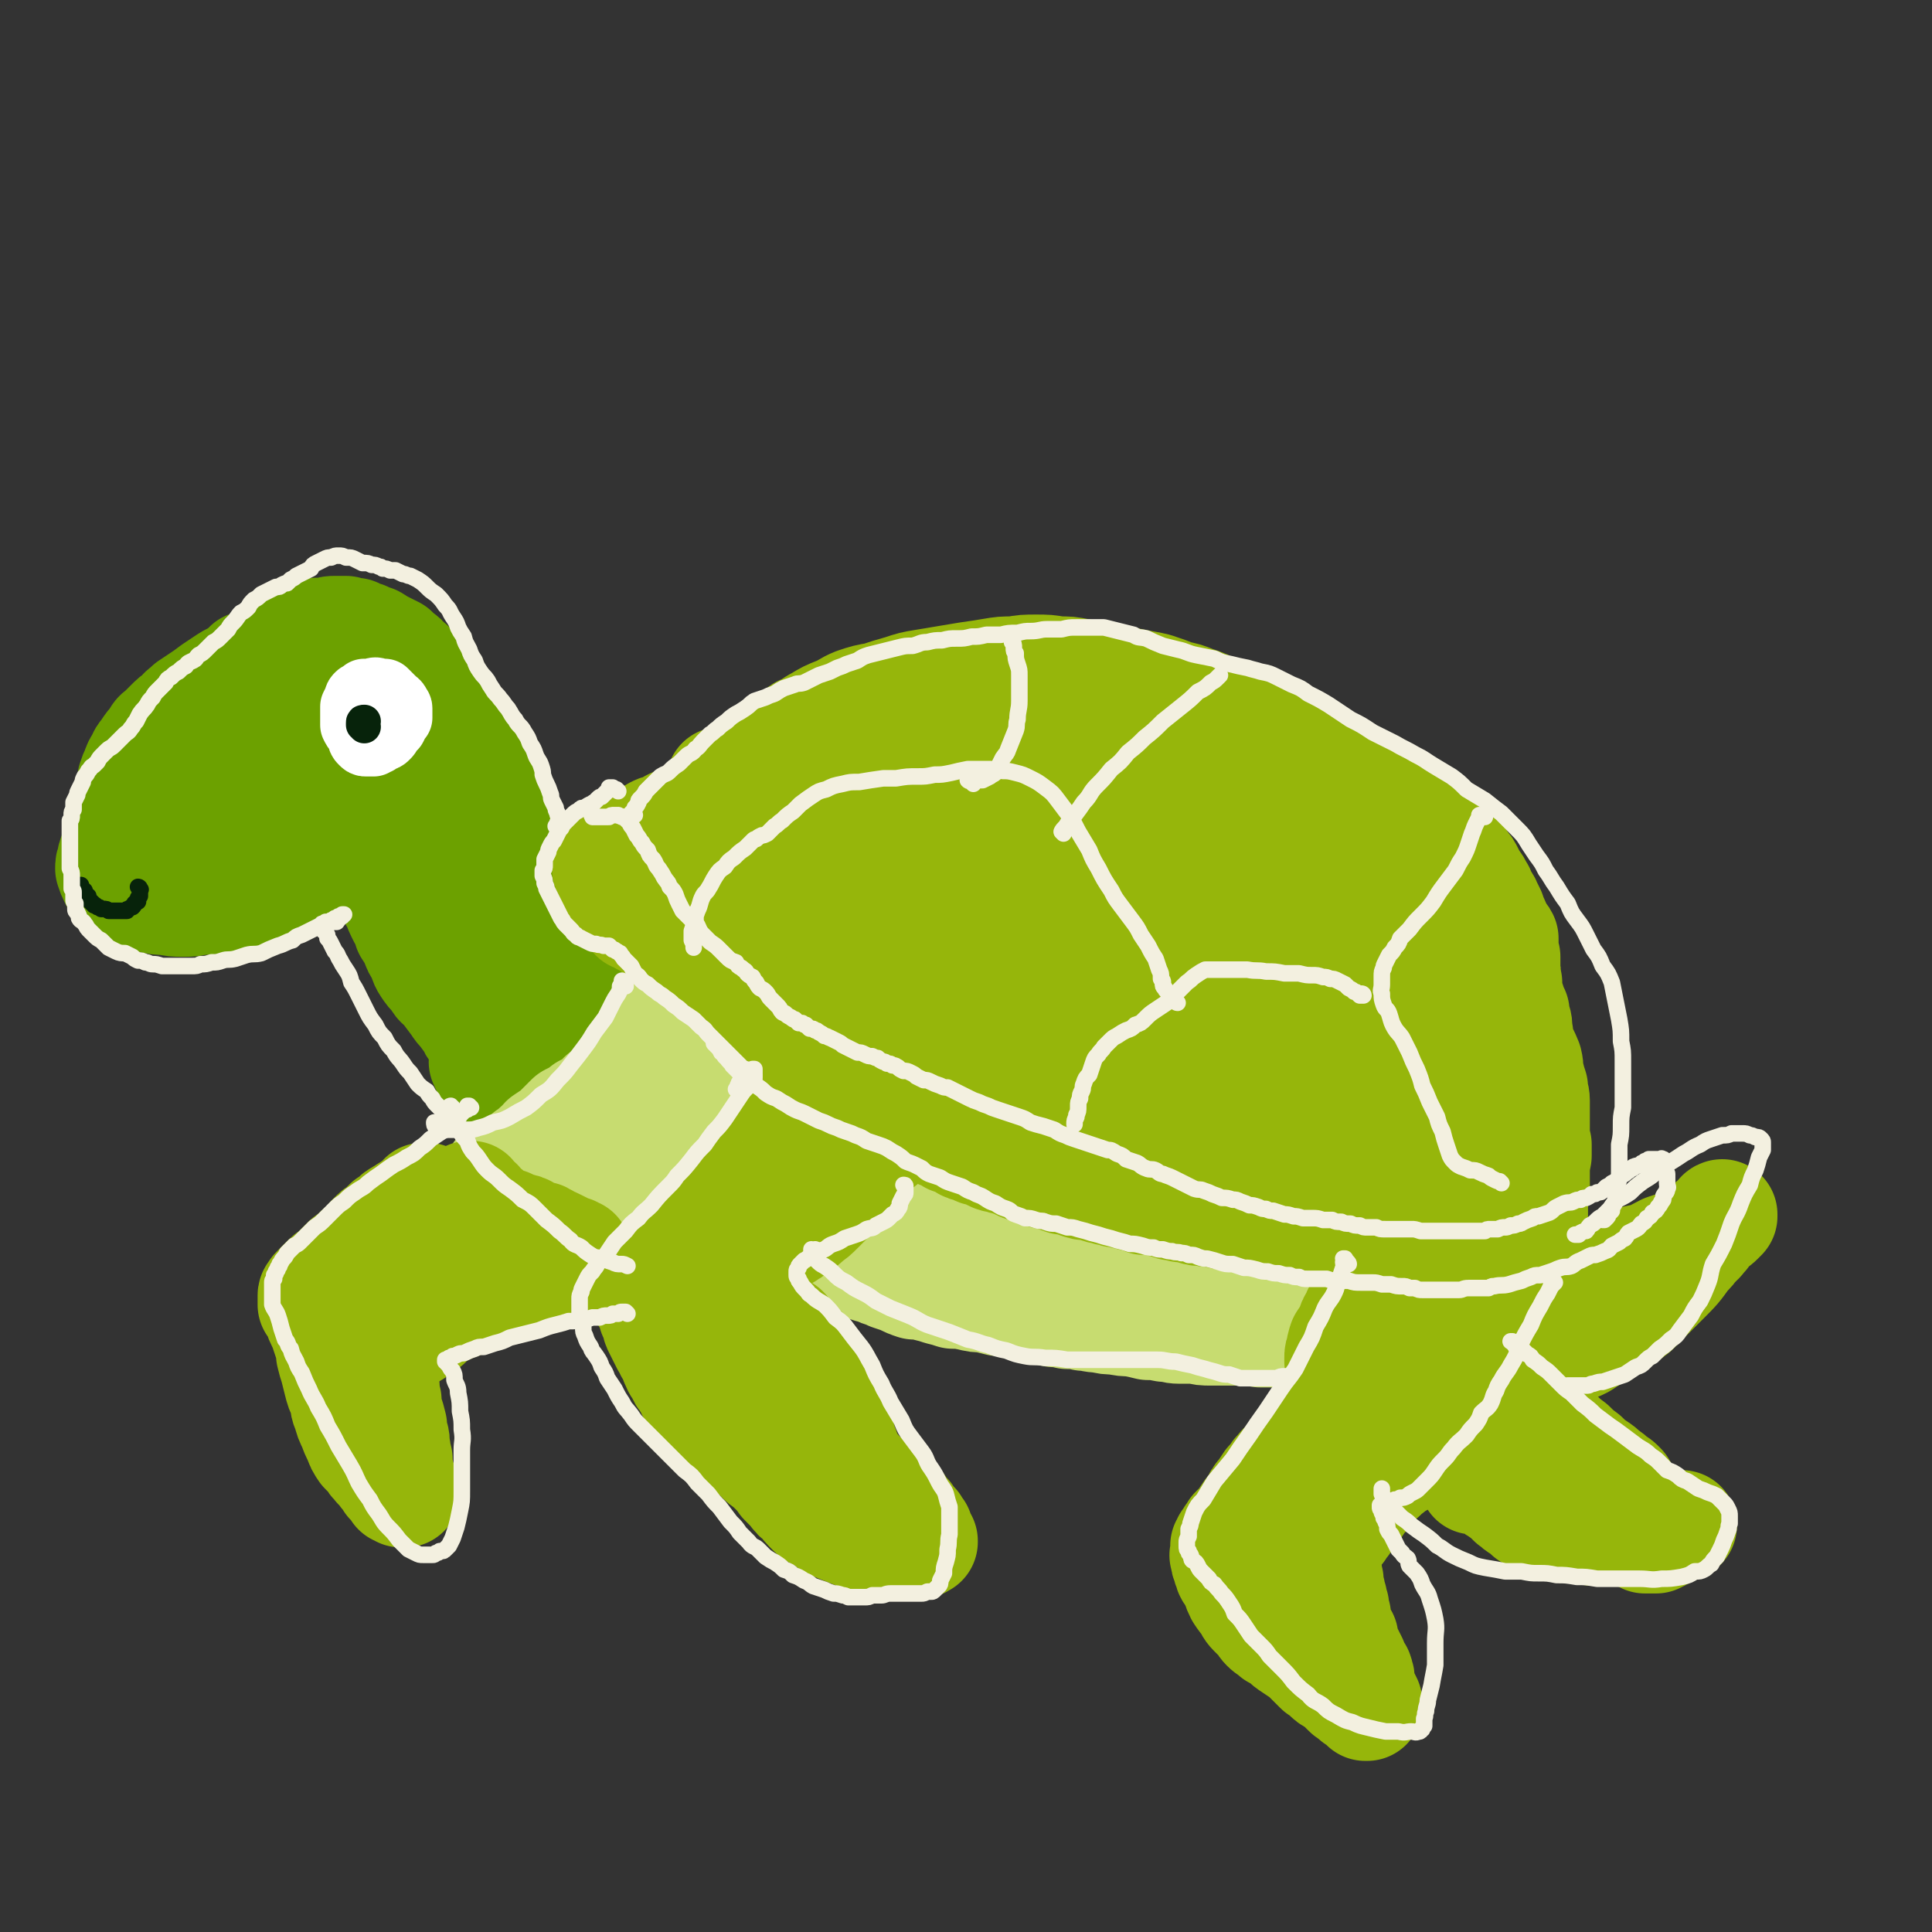
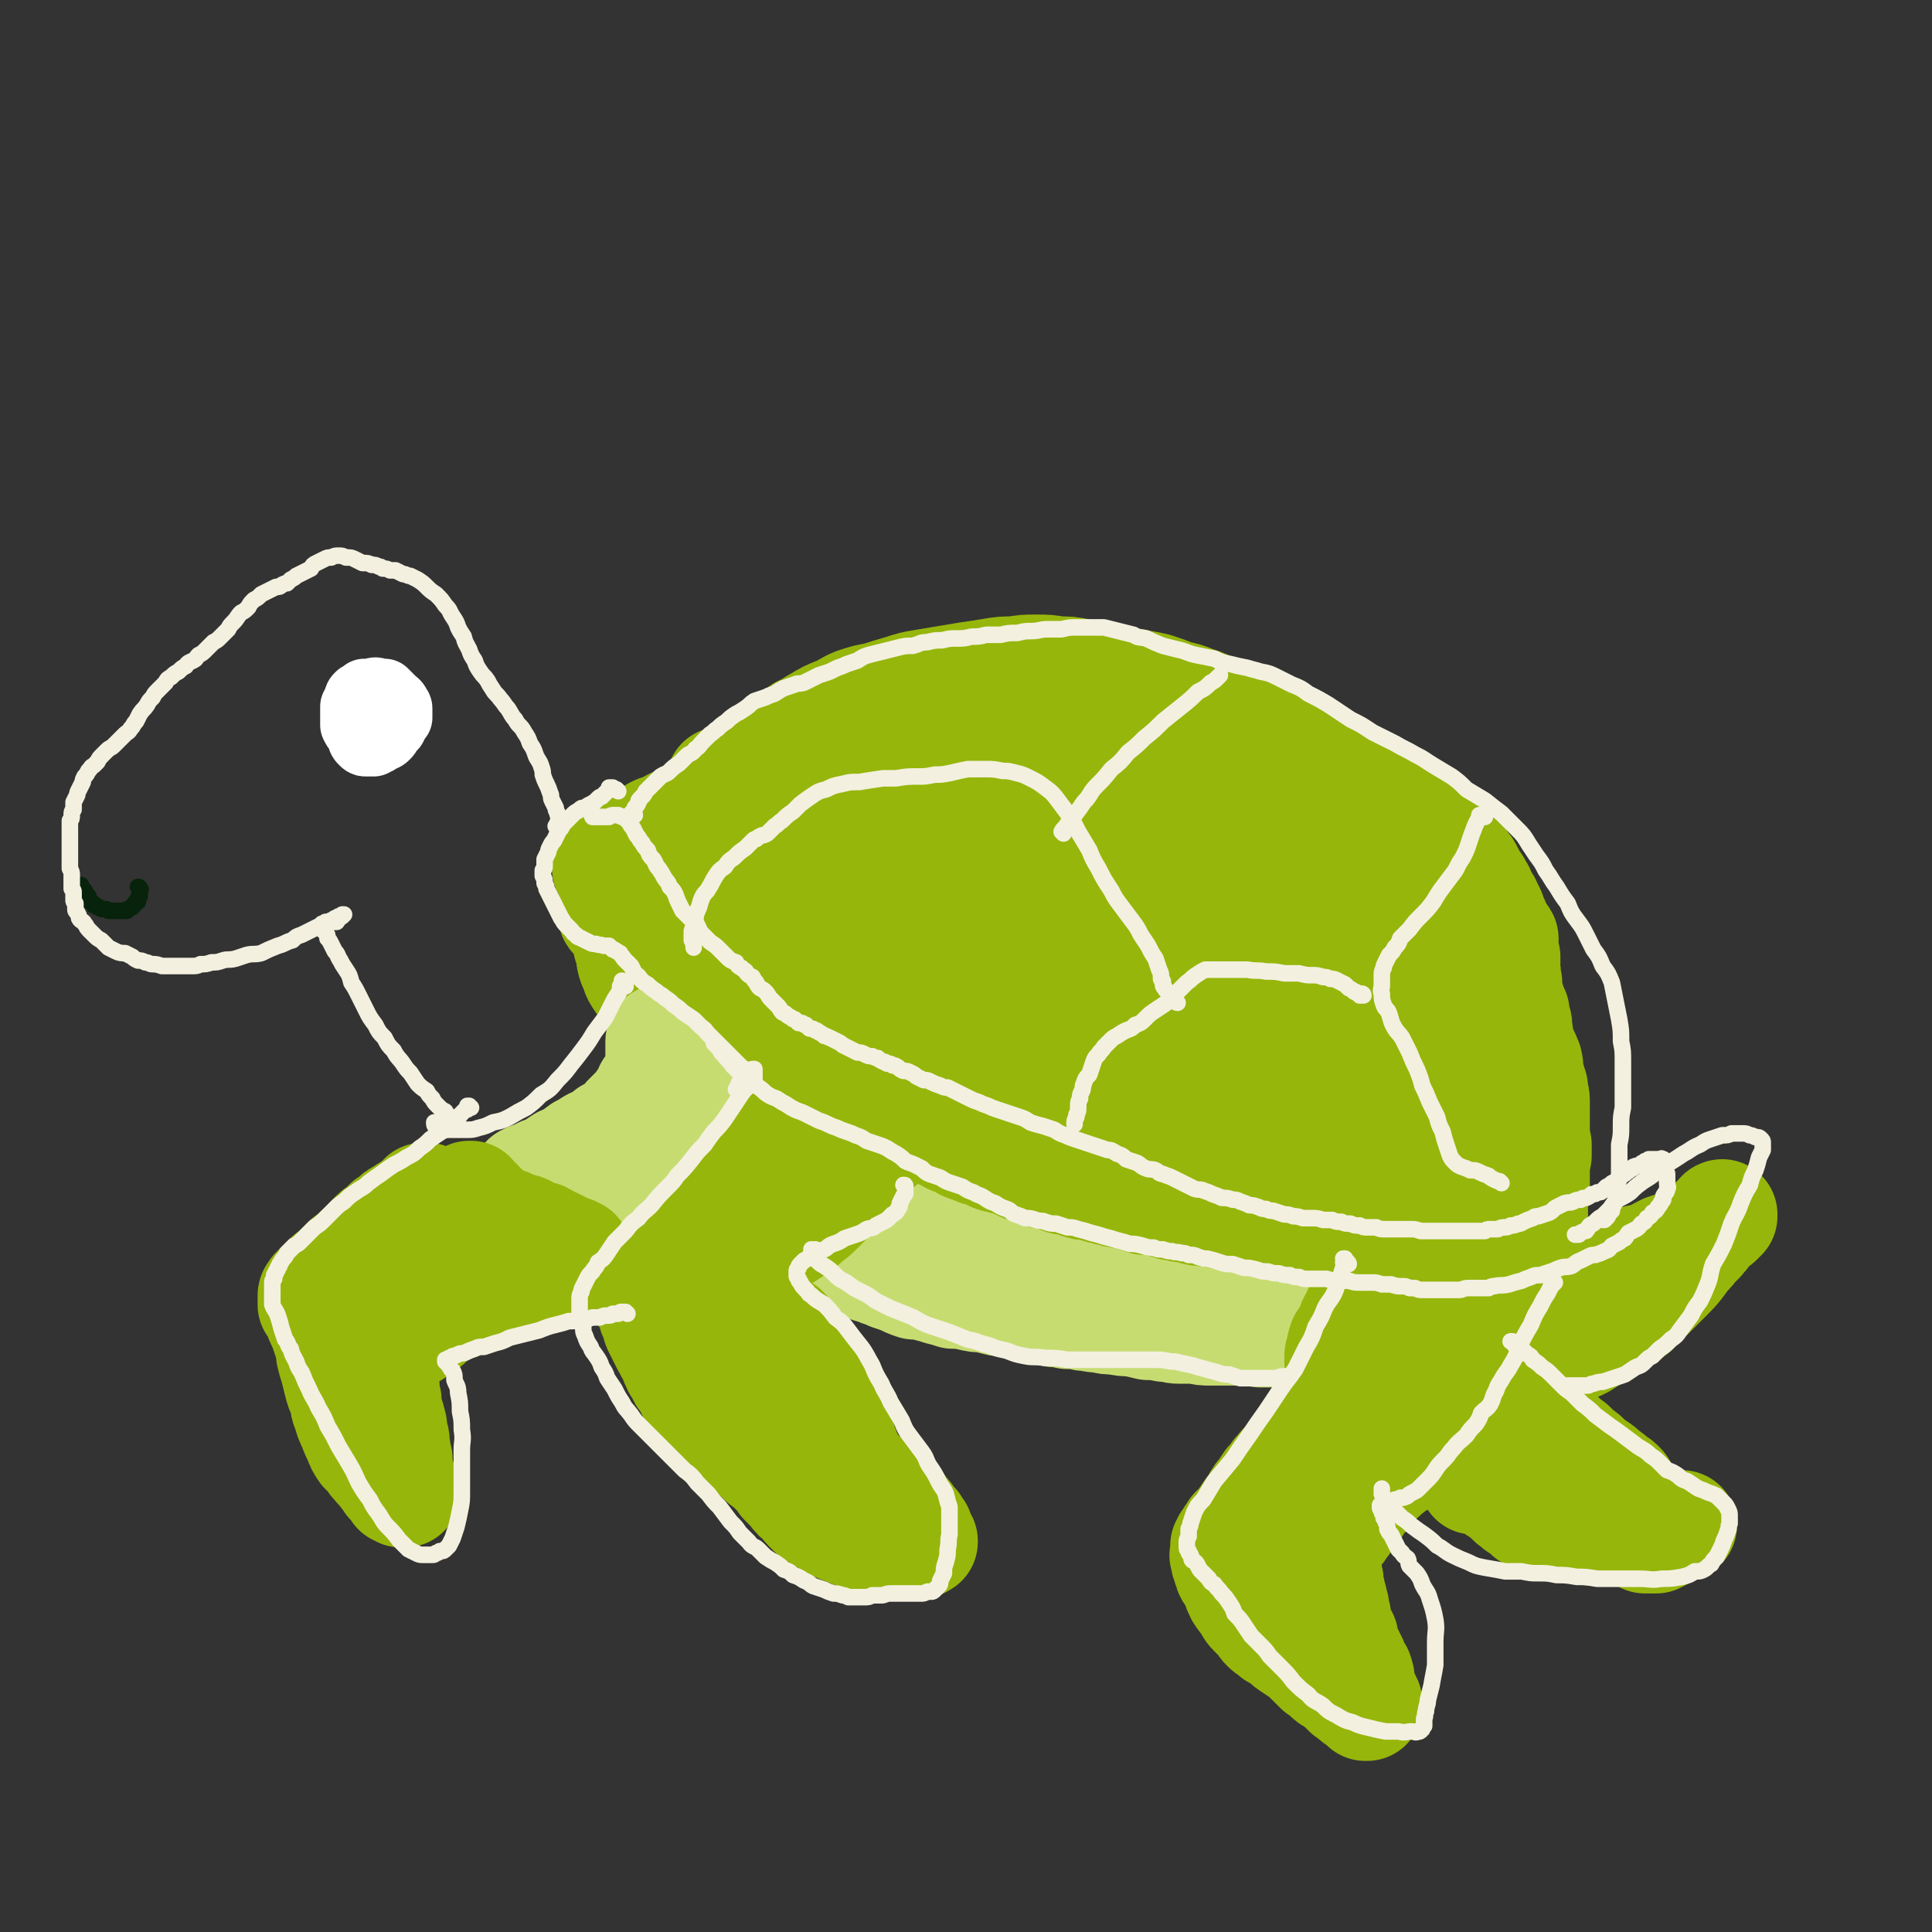
<svg xmlns="http://www.w3.org/2000/svg" viewBox="0 0 1050 1050" version="1.1">
  <rect x="0" y="0" width="1050" height="1050" fill="#333333" stroke="none" />
  <g fill="none" stroke="rgb(150,182,11)" stroke-width="60" stroke-linecap="round" stroke-linejoin="round">
    <path d="M394,428c-1,-1 -1,-1 -1,-1 0,-1 0,0 0,0 -1,-1 -1,-1 -1,-1 0,0 0,0 0,0 0,0 0,-1 0,-1 0,0 0,1 0,1 0,0 0,0 0,0 0,0 1,0 1,0 1,0 1,0 1,0 2,0 2,0 3,-1 2,-1 2,-1 4,-3 2,-2 3,-1 5,-3 3,-3 3,-3 6,-5 3,-3 3,-3 7,-6 4,-3 4,-3 8,-5 5,-3 5,-3 9,-6 5,-2 5,-3 9,-5 5,-3 5,-3 10,-5 5,-2 5,-3 10,-5 6,-2 6,-2 12,-3 6,-2 6,-2 13,-4 6,-2 6,-2 12,-3 6,-1 6,-1 12,-2 6,-1 6,-1 12,-2 7,-1 7,-1 13,-2 6,-1 6,-1 12,-1 6,-1 6,-1 12,-1 6,0 6,0 12,1 6,0 6,0 11,1 6,1 6,1 11,2 6,1 6,0 11,2 5,1 5,1 10,2 5,1 6,1 10,2 6,2 6,2 11,4 5,1 5,1 10,3 6,2 6,2 11,5 6,2 6,2 12,5 6,3 6,3 12,7 5,3 5,3 11,7 5,4 5,4 11,7 5,4 5,4 11,7 5,3 5,3 10,6 5,2 5,2 10,5 4,3 4,3 8,6 3,2 3,2 6,5 4,3 4,3 7,6 3,3 3,3 6,6 3,3 3,3 7,7 3,3 3,3 6,7 4,4 4,4 7,8 3,5 3,5 6,10 2,4 1,5 3,10 2,4 2,4 4,9 1,4 1,5 3,9 1,4 1,3 3,7 2,4 2,4 3,7 2,3 2,3 3,7 1,3 1,3 2,6 0,4 1,4 1,7 1,4 1,4 2,7 1,5 0,5 1,9 1,4 1,4 2,9 0,5 0,5 1,9 1,4 1,4 1,8 1,3 1,3 1,7 1,4 1,4 1,8 1,4 1,4 1,9 1,4 0,4 1,8 0,4 0,4 0,9 0,3 0,3 0,7 -1,3 -1,3 -1,7 -1,3 -1,3 -2,6 -1,4 -1,4 -2,7 -1,4 -1,4 -2,8 -1,3 -1,3 -3,6 -1,3 -1,3 -3,6 -1,2 -1,2 -2,4 -1,2 -1,2 -3,4 -1,2 0,2 -2,4 -1,1 -1,1 -3,2 -1,1 -1,1 -3,2 -1,0 -1,0 -3,1 -1,0 -1,0 -2,0 -2,0 -2,0 -4,0 -3,0 -3,0 -6,0 -3,0 -3,0 -6,0 -4,-1 -4,-1 -8,-1 -4,0 -4,0 -9,0 -5,0 -5,0 -9,0 -5,0 -5,0 -10,0 -4,0 -4,0 -9,0 -6,0 -6,0 -11,0 -5,0 -6,0 -11,0 -6,0 -6,0 -11,-1 -6,0 -6,-1 -12,-1 -6,-1 -6,-1 -13,-2 -6,-1 -6,-1 -13,-2 -7,-1 -7,-1 -14,-3 -6,-1 -6,-1 -12,-3 -6,-1 -6,-2 -12,-3 -5,-2 -5,-1 -11,-3 -5,-1 -5,-1 -10,-3 -5,-1 -5,-1 -10,-2 -4,-1 -4,-1 -9,-3 -4,-1 -4,-1 -9,-2 -5,-2 -5,-2 -10,-4 -4,-1 -4,-1 -8,-3 -5,-3 -5,-3 -10,-5 -5,-3 -5,-3 -10,-6 -5,-2 -5,-2 -10,-5 -5,-3 -5,-3 -10,-5 -5,-3 -5,-3 -10,-5 -5,-3 -5,-3 -10,-5 -4,-2 -5,-2 -9,-4 -5,-2 -5,-2 -10,-4 -4,-2 -4,-2 -9,-4 -4,-2 -4,-2 -8,-4 -5,-2 -5,-3 -9,-5 -5,-2 -5,-2 -9,-5 -5,-2 -5,-2 -10,-5 -5,-3 -5,-3 -10,-6 -5,-3 -5,-3 -10,-6 -5,-3 -5,-3 -10,-6 -5,-3 -5,-3 -9,-6 -4,-3 -4,-3 -8,-6 -4,-2 -4,-2 -8,-5 -4,-3 -4,-3 -7,-6 -4,-3 -4,-3 -7,-7 -3,-2 -3,-2 -5,-5 -3,-3 -3,-3 -6,-6 -2,-3 -2,-3 -4,-6 -2,-3 -1,-4 -3,-7 -1,-3 -1,-3 -1,-7 -1,-3 -2,-3 -2,-7 -1,-3 -1,-3 -2,-7 -1,-3 -1,-3 -1,-7 -1,-4 -1,-4 -2,-7 -1,-3 -1,-3 -2,-6 0,-3 0,-3 -1,-6 0,-2 0,-2 0,-4 0,-1 0,-1 0,-2 0,-2 1,-2 2,-3 1,-2 2,-1 3,-3 3,-1 3,-2 5,-3 3,-1 3,-1 5,-3 4,-1 4,0 7,-2 4,-1 4,-2 7,-3 4,-2 4,-1 8,-3 4,-2 4,-2 8,-4 4,-1 4,-1 8,-3 4,-2 5,-2 9,-4 4,-3 4,-3 9,-5 5,-3 5,-4 10,-6 6,-4 7,-4 13,-7 6,-4 6,-4 13,-7 7,-3 7,-3 14,-5 7,-3 7,-3 15,-6 7,-3 7,-3 15,-5 8,-2 8,-2 17,-4 8,-2 8,-3 17,-5 9,-1 9,-2 18,-3 8,-1 8,-1 16,-1 7,-1 7,-1 15,-1 7,0 7,0 13,1 5,0 5,0 9,1 3,0 3,0 6,1 1,0 1,0 3,0 1,1 1,1 1,1 1,0 0,0 0,0 -1,0 -1,0 -1,1 -4,1 -4,0 -7,1 -6,2 -5,2 -11,5 -10,3 -10,3 -19,6 -11,4 -11,4 -22,7 -13,4 -13,4 -25,8 -14,4 -14,4 -28,9 -15,4 -15,4 -29,9 -14,4 -14,4 -28,9 -13,5 -13,5 -27,10 -11,4 -11,4 -22,9 -10,4 -10,3 -19,8 -6,3 -6,3 -13,8 -5,3 -5,3 -9,7 -3,2 -3,2 -5,6 -1,2 -1,2 -1,4 0,2 1,2 3,4 3,2 3,2 7,3 6,2 6,2 13,2 9,1 9,1 18,0 12,-1 12,-2 24,-4 13,-2 13,-3 26,-6 15,-3 15,-3 30,-7 15,-4 15,-5 31,-9 16,-5 16,-5 32,-10 17,-5 17,-5 34,-10 15,-5 15,-5 30,-10 12,-4 12,-4 25,-8 10,-4 10,-4 21,-7 8,-3 8,-2 16,-5 4,-1 4,-1 8,-3 1,0 2,0 2,0 0,0 -1,0 -1,0 -3,1 -3,1 -5,2 -4,1 -4,1 -9,3 -8,4 -8,4 -17,7 -10,4 -10,4 -21,7 -12,4 -12,4 -24,8 -14,4 -14,4 -27,8 -15,4 -15,3 -29,7 -15,4 -15,4 -30,9 -14,4 -14,4 -28,9 -13,4 -13,4 -25,9 -11,4 -11,4 -22,9 -8,3 -8,3 -16,8 -5,3 -6,3 -10,7 -2,1 -2,2 -3,4 0,2 1,2 2,4 2,2 3,2 6,3 6,1 6,1 12,1 11,0 11,0 21,-1 13,-3 13,-3 25,-7 16,-4 16,-4 31,-8 18,-5 18,-5 35,-10 18,-5 18,-5 35,-10 17,-5 17,-5 35,-11 15,-4 15,-4 31,-9 14,-5 14,-5 28,-9 13,-4 13,-4 25,-9 10,-3 10,-4 19,-7 6,-2 7,-1 13,-2 1,-1 3,-1 3,-1 0,0 -1,0 -1,1 -3,1 -3,0 -6,1 -7,2 -7,2 -14,4 -12,4 -11,4 -23,8 -14,4 -14,4 -28,8 -14,4 -15,4 -29,9 -16,4 -16,5 -31,9 -16,5 -16,5 -31,10 -15,6 -15,5 -30,11 -14,6 -14,6 -28,12 -12,6 -12,6 -24,12 -9,5 -9,5 -17,11 -5,4 -5,4 -9,8 -1,2 -2,3 -1,5 1,2 2,3 5,4 5,2 5,1 11,2 8,0 8,0 17,0 13,-2 13,-2 25,-4 16,-4 16,-4 31,-8 16,-5 16,-5 32,-10 19,-6 19,-6 38,-12 19,-6 19,-6 37,-12 18,-6 18,-6 36,-12 16,-5 16,-5 32,-10 13,-5 13,-5 26,-10 9,-4 9,-4 18,-7 3,-1 3,-1 7,-2 0,0 0,-1 0,-1 -2,1 -2,1 -5,2 -6,3 -6,3 -13,5 -14,6 -14,6 -29,11 -17,7 -17,7 -35,13 -19,6 -19,5 -38,12 -19,6 -19,6 -37,13 -18,6 -18,6 -35,12 -15,6 -15,6 -29,12 -11,5 -12,4 -23,10 -6,4 -7,3 -12,8 -3,2 -2,3 -4,6 0,2 -1,2 0,4 2,2 3,2 7,3 6,1 7,1 13,0 11,0 11,0 22,-2 13,-3 13,-3 26,-7 16,-4 16,-5 33,-10 17,-5 17,-5 34,-10 18,-5 18,-5 35,-11 15,-5 15,-5 31,-10 14,-4 14,-5 27,-9 10,-4 9,-4 19,-8 5,-1 5,-1 10,-3 1,0 3,-1 2,-1 0,0 -1,0 -2,0 -5,2 -5,2 -10,4 -10,4 -11,3 -21,7 -15,6 -15,6 -30,11 -17,7 -18,6 -35,12 -19,7 -19,7 -37,14 -17,7 -17,7 -33,15 -14,7 -14,7 -28,15 -10,6 -10,6 -19,13 -7,5 -8,5 -13,11 -4,4 -4,5 -5,10 -1,2 -1,4 1,6 2,2 3,2 6,3 7,0 7,0 13,-1 10,-2 10,-2 20,-6 14,-5 14,-6 28,-11 15,-6 15,-7 31,-13 17,-7 17,-7 34,-13 17,-7 16,-7 33,-14 16,-5 16,-5 31,-10 13,-5 13,-4 26,-9 10,-3 10,-4 20,-7 7,-2 7,-2 14,-4 3,0 3,0 6,-1 0,0 0,1 -1,1 -2,1 -2,1 -5,2 -6,3 -6,4 -12,7 -10,5 -10,5 -20,10 -12,6 -12,6 -24,13 -13,7 -13,7 -26,14 -13,6 -13,6 -25,13 -11,6 -12,6 -22,13 -8,5 -8,5 -15,11 -5,4 -5,5 -10,9 -2,2 -3,2 -5,5 -1,1 -1,2 0,3 0,1 1,1 2,1 4,0 4,0 7,0 7,-2 7,-2 14,-5 10,-4 9,-4 19,-8 12,-6 12,-6 23,-11 12,-5 12,-5 24,-10 12,-5 12,-5 23,-9 10,-3 10,-3 19,-6 7,-2 7,-3 14,-4 4,-2 4,-1 9,-2 1,0 1,0 2,0 1,0 0,0 0,1 -1,1 -2,1 -3,2 -5,3 -5,3 -9,6 -7,4 -8,4 -15,8 -8,5 -8,5 -17,9 -8,5 -8,5 -16,10 -8,4 -8,4 -16,9 -7,3 -6,4 -13,7 -3,2 -4,2 -7,5 -2,1 -2,1 -3,3 0,0 -1,0 0,0 0,1 1,0 2,0 3,0 3,0 6,-1 5,-1 5,-1 11,-3 8,-3 8,-3 16,-6 8,-3 8,-3 17,-7 8,-3 8,-3 16,-6 8,-3 8,-3 16,-5 7,-3 7,-3 14,-5 6,-1 6,-1 11,-2 4,-1 4,-1 8,-2 2,0 2,0 3,0 1,0 0,1 0,1 0,1 0,2 -1,3 -2,2 -2,2 -5,5 -5,4 -5,4 -11,7 -7,5 -7,4 -14,8 -7,4 -7,4 -14,7 -7,4 -7,4 -13,7 -5,3 -5,3 -10,5 -3,2 -3,2 -7,4 -2,1 -2,1 -4,1 0,1 0,1 -1,1 0,0 0,0 0,0 1,-1 1,-1 3,-1 3,-1 3,-1 6,-3 5,-2 5,-2 10,-4 6,-2 6,-2 12,-4 6,-3 6,-3 13,-5 5,-2 5,-1 11,-3 4,0 4,0 8,-1 1,0 1,0 3,-1 0,0 0,0 1,0 0,0 0,1 0,1 -1,1 -2,1 -3,1 -2,2 -2,2 -4,4 -3,2 -3,1 -6,3 -3,2 -3,2 -7,4 -4,2 -4,2 -9,4 -4,2 -4,2 -8,4 -4,2 -4,2 -7,4 -3,1 -3,1 -6,3 -2,1 -2,1 -4,2 -1,1 -1,1 -2,2 " />
  </g>
  <g fill="none" stroke="rgb(199,220,112)" stroke-width="60" stroke-linecap="round" stroke-linejoin="round">
    <path d="M362,566c0,0 -1,-1 -1,-1 0,0 0,1 0,1 0,-1 0,-1 -1,-1 0,0 0,0 0,0 -1,0 -1,0 -1,1 0,0 0,0 0,1 0,1 0,1 0,2 0,2 0,2 0,4 0,2 0,2 0,4 0,3 0,3 -1,5 -1,3 -1,3 -2,5 -1,3 -1,3 -3,5 -1,3 -1,3 -3,6 -2,2 -2,3 -4,5 -3,3 -3,3 -5,5 -2,2 -2,3 -5,5 -2,2 -2,2 -5,3 -2,2 -2,2 -4,4 -2,2 -2,2 -5,4 -2,2 -2,2 -5,4 -3,2 -3,2 -6,4 -3,2 -2,2 -6,3 -2,2 -3,1 -6,2 -2,1 -2,1 -4,2 -2,0 -2,0 -4,1 -1,0 -1,0 -3,0 0,0 0,0 -1,1 -1,0 -1,0 -1,0 0,1 0,1 0,1 0,1 0,1 0,1 0,1 0,1 1,1 1,1 1,1 1,2 2,0 2,0 3,1 1,0 1,1 2,1 2,1 2,0 4,1 2,0 2,0 4,1 3,0 3,0 6,0 2,0 2,0 5,0 3,0 3,0 6,-1 4,0 4,-1 7,-2 4,-2 4,-2 7,-4 4,-2 4,-2 7,-4 3,-3 3,-3 6,-7 3,-4 3,-4 5,-8 2,-4 3,-4 4,-8 2,-4 1,-4 3,-8 1,-3 1,-3 2,-7 1,-3 0,-4 1,-7 1,-3 1,-3 1,-6 1,-2 1,-2 2,-5 0,-2 0,-2 1,-4 0,-2 0,-2 0,-4 1,-1 1,-1 1,-3 0,-1 0,-1 1,-2 0,0 0,0 0,-1 0,0 0,0 0,0 -1,0 -1,0 -1,0 0,1 0,1 -1,2 0,2 0,2 -1,4 -1,3 -1,3 -1,5 -1,3 -1,3 -1,7 -1,2 -1,2 -1,5 -1,3 -1,3 -1,6 -1,3 -1,3 -2,6 -1,3 -1,3 -3,5 -1,3 -1,3 -3,6 -1,2 -2,2 -4,5 -2,2 -2,2 -5,3 -3,2 -3,2 -5,4 -3,1 -3,2 -6,3 -3,2 -4,2 -7,3 -4,2 -4,2 -7,3 -4,2 -4,2 -7,4 -3,1 -3,1 -7,3 -3,2 -3,2 -7,3 -3,1 -3,1 -6,2 -2,1 -2,1 -4,2 -2,1 -2,1 -4,1 -1,0 -1,0 -2,0 -1,0 -1,0 -2,0 0,0 0,0 0,0 0,0 0,0 0,0 1,-1 1,-1 2,-2 1,-2 1,-2 2,-3 2,-1 2,-1 3,-2 2,-1 1,-2 3,-3 1,-1 2,-1 3,-2 2,-1 2,-1 4,-2 3,-1 3,-1 5,-2 3,-2 3,-2 6,-4 2,-1 3,-1 5,-2 3,-2 2,-2 5,-4 2,-1 2,-1 4,-2 1,-1 1,-1 3,-2 1,0 1,0 2,0 0,-1 0,0 1,-1 1,0 1,0 1,0 0,0 0,0 1,-1 0,0 0,0 0,0 0,1 -1,0 -1,0 0,0 0,0 0,1 0,0 0,0 -1,1 0,1 -1,1 -1,2 -1,1 -1,1 -2,2 -1,2 -1,2 -2,4 0,1 -1,1 -1,3 -1,1 -1,1 -2,3 0,1 0,1 0,1 -1,1 0,1 -1,2 0,1 0,1 0,1 0,1 0,1 0,2 0,0 0,0 0,1 0,1 0,1 1,1 0,1 0,1 1,1 1,1 1,1 2,1 1,0 1,0 1,1 2,0 2,0 3,0 1,0 1,0 3,0 1,0 1,0 2,0 2,-1 2,-1 3,-1 1,0 1,0 3,0 1,0 1,0 3,0 2,0 2,1 3,1 2,1 2,1 4,2 2,1 1,1 3,3 2,1 2,0 4,1 3,2 2,2 5,3 2,1 2,1 5,2 3,1 3,1 5,2 3,1 3,1 7,2 3,1 3,1 6,2 4,1 4,1 7,2 3,1 3,1 6,2 3,1 3,1 6,2 4,1 4,1 7,2 3,1 3,1 7,2 3,1 3,1 7,2 3,1 3,1 7,2 3,0 3,0 7,1 3,2 3,2 7,3 3,1 3,1 7,2 3,1 4,1 7,2 4,0 4,0 7,1 4,1 4,1 7,2 3,1 3,1 7,2 3,2 4,1 7,3 3,1 3,1 6,2 4,2 4,2 7,3 4,0 4,0 7,1 4,1 4,1 7,2 4,1 4,1 7,2 4,0 4,0 9,1 4,1 4,1 8,1 4,1 4,1 8,2 3,0 3,0 7,1 4,1 4,1 7,2 4,1 4,1 7,1 4,1 4,1 9,2 4,0 4,0 7,1 5,0 5,0 9,1 4,0 4,1 9,1 4,1 4,1 8,1 5,1 5,1 9,1 5,1 5,1 9,2 4,0 4,0 9,1 4,0 4,1 8,1 5,0 5,0 9,0 4,1 4,1 8,1 5,0 5,0 9,0 5,0 5,0 10,0 4,0 4,0 8,1 4,0 4,0 9,0 4,0 4,0 8,0 4,1 4,0 8,0 4,0 4,0 8,0 4,0 4,1 8,0 4,0 4,0 7,0 4,0 4,0 8,0 3,0 3,0 7,0 3,0 3,0 6,-1 3,0 3,0 6,0 3,-1 3,-1 6,-1 2,0 2,0 5,0 1,0 1,-1 2,-1 1,0 1,0 2,0 1,0 1,0 1,0 0,0 0,0 0,0 0,0 0,0 0,0 0,0 0,0 0,0 -1,0 -1,0 -1,0 0,0 0,0 -1,0 -1,0 -1,0 -2,0 -1,0 -1,-1 -2,-1 -2,0 -2,0 -4,0 -2,0 -2,0 -5,0 -3,0 -3,0 -6,0 -4,0 -4,0 -8,0 -5,0 -5,0 -10,0 -6,-1 -6,-1 -12,-1 -7,-1 -7,-1 -15,-2 -8,-1 -8,-1 -15,-2 -8,-1 -8,-1 -16,-2 -7,-2 -7,-2 -15,-3 -7,-1 -7,-1 -14,-3 -6,-1 -6,-1 -12,-2 -6,-1 -6,-1 -12,-3 -5,-1 -5,-1 -10,-2 -5,-1 -5,-1 -11,-2 -5,0 -5,0 -10,-1 -5,-1 -5,-1 -10,-3 -5,-1 -5,-1 -10,-2 -6,-1 -6,-2 -12,-3 -5,-2 -5,-2 -11,-3 -6,-2 -6,-2 -11,-4 -6,-1 -6,-1 -12,-3 -5,-2 -5,-2 -11,-4 -4,-2 -4,-2 -9,-5 -4,-2 -4,-2 -8,-4 -3,-2 -3,-2 -6,-4 -3,-2 -3,-2 -6,-4 -3,-2 -3,-2 -6,-4 -3,-2 -2,-2 -5,-5 -4,-2 -4,-2 -8,-4 -3,-2 -3,-2 -7,-4 -4,-2 -4,-2 -8,-5 -4,-2 -4,-2 -8,-4 -5,-2 -5,-2 -9,-4 -4,-2 -4,-2 -9,-5 -3,-2 -4,-2 -7,-4 -3,-2 -3,-2 -6,-4 -2,-2 -1,-2 -3,-4 -2,-2 -2,-2 -4,-4 -1,-1 -1,-1 -2,-2 -1,-2 -1,-2 -3,-3 -1,-1 -2,-1 -3,-2 -2,-1 -1,-1 -3,-2 -1,-1 -1,-1 -3,-2 -1,0 -1,0 -1,-1 -1,0 -1,0 -2,0 0,-1 0,-1 -1,-1 0,0 0,0 0,0 0,0 0,0 -1,0 0,0 0,0 0,0 0,0 0,0 0,0 0,0 0,0 0,0 -1,0 -1,0 -1,0 0,0 0,0 0,0 0,0 0,0 0,0 -1,1 -1,1 -1,1 0,2 0,2 -1,3 0,2 0,2 -1,4 -1,2 -1,2 -2,4 -1,1 -1,2 -2,3 -1,2 -1,2 -2,4 -2,2 -2,2 -4,3 -1,2 -1,2 -3,4 -2,2 -2,2 -4,3 -1,2 -1,2 -3,4 -1,1 -1,1 -2,2 0,0 0,0 -1,1 0,0 0,0 -1,0 0,0 0,0 0,0 1,1 0,0 0,0 0,0 1,0 2,0 1,0 1,-1 2,-1 2,-1 2,-1 4,-2 2,-1 1,-1 3,-2 3,-1 3,-1 6,-2 2,-1 2,-1 5,-1 2,0 2,0 4,0 3,0 3,0 5,0 2,0 2,0 5,1 2,0 2,0 5,1 3,1 3,2 5,3 3,1 3,1 5,2 3,1 2,1 5,3 1,1 2,0 4,1 1,1 1,1 3,2 2,1 2,0 4,1 2,1 2,1 3,2 2,1 2,0 3,1 2,2 2,1 3,3 2,3 1,3 3,6 " />
  </g>
  <g fill="none" stroke="rgb(108,161,0)" stroke-width="60" stroke-linecap="round" stroke-linejoin="round">
-     <path d="M329,556c-1,0 -1,-1 -1,-1 -1,0 0,1 0,1 0,0 0,0 0,0 0,0 0,-1 -1,-1 0,0 1,1 1,1 0,0 0,0 0,0 0,0 0,0 -1,0 0,-1 0,-1 0,-1 0,0 0,0 0,-1 -1,0 -1,0 -1,-1 -1,0 -1,0 -1,0 -1,-1 -1,-1 -1,-1 -1,-1 -1,0 -2,-1 0,-1 0,-1 -1,-1 0,-1 -1,-1 -1,-1 -1,-1 -1,-1 -2,-2 -1,-1 -2,-1 -3,-2 -1,-2 -1,-2 -2,-3 -1,-2 -1,-2 -1,-4 -1,-2 -1,-2 -2,-4 -1,-2 -1,-2 -2,-4 -1,-3 -1,-3 -2,-5 -1,-3 -1,-3 -2,-6 -1,-2 -1,-2 -2,-5 -2,-2 -2,-3 -3,-5 -1,-2 -1,-2 -2,-5 -1,-3 -1,-3 -2,-5 -2,-3 -2,-3 -3,-6 -1,-4 -1,-4 -2,-7 -2,-4 -2,-4 -3,-8 -2,-3 -2,-3 -4,-7 -2,-3 -2,-3 -4,-7 -2,-3 -2,-3 -4,-6 -2,-4 -2,-4 -4,-7 -1,-3 -1,-3 -3,-6 -1,-3 -1,-3 -3,-6 -1,-3 -1,-3 -2,-6 -1,-2 -1,-2 -1,-4 -1,-2 0,-2 -1,-4 0,-1 0,-1 0,-3 -1,-1 -1,-1 -1,-2 0,-1 -1,-1 -1,-2 0,-1 0,-1 0,-2 0,-1 0,-1 0,-2 -1,-1 -1,-1 -1,-2 0,-1 0,-1 -1,-2 0,0 0,0 0,-1 0,0 0,0 0,-1 0,0 0,0 -1,0 0,0 0,0 0,0 0,0 -1,0 -1,0 0,1 0,1 -1,2 -1,2 -1,2 -2,3 -1,2 -1,2 -2,4 -1,1 -1,2 -2,3 -1,2 -1,2 -2,4 -2,2 -2,2 -4,4 -3,2 -3,2 -5,4 -3,2 -2,3 -5,4 -2,2 -2,2 -5,4 -2,1 -2,2 -5,3 -2,1 -2,1 -5,1 -2,1 -2,1 -4,2 -3,1 -3,1 -5,2 -2,1 -2,1 -4,2 -2,0 -2,0 -4,1 -1,0 -1,0 -3,1 -1,0 -1,0 -1,1 -1,0 -1,0 -1,0 -1,0 -1,0 -1,1 0,0 0,0 0,0 0,1 0,1 0,1 1,0 1,0 1,1 1,0 1,0 1,1 1,1 1,1 2,2 1,1 1,0 2,1 1,2 1,2 1,4 2,2 2,1 3,3 1,3 1,3 2,6 2,2 2,2 3,5 2,3 2,3 4,6 1,4 1,4 3,7 1,3 1,3 3,7 2,3 2,3 3,7 2,3 2,3 4,7 1,3 1,3 3,6 2,4 1,4 3,7 2,3 2,3 5,6 2,4 2,3 5,6 3,4 3,4 6,8 2,3 2,3 4,5 2,3 2,3 4,5 1,3 1,3 3,5 1,3 1,3 3,6 1,2 1,2 3,5 1,2 1,2 2,4 1,1 1,1 3,2 1,1 1,1 2,2 1,0 1,0 3,0 1,0 1,0 2,1 2,0 2,0 3,0 1,0 1,0 2,0 2,-1 1,-1 3,-1 0,0 0,0 1,0 0,0 0,0 0,0 0,0 1,0 1,0 0,0 0,0 0,0 0,0 0,0 0,0 0,0 0,0 0,-1 0,0 0,0 0,0 -1,-1 -1,-1 -1,-1 0,-2 0,-2 0,-3 0,-2 0,-2 0,-3 0,-3 0,-3 0,-5 0,-2 0,-2 1,-5 0,-2 0,-2 1,-4 0,-2 0,-2 0,-4 0,-2 0,-2 0,-5 1,-3 1,-3 0,-6 0,-4 0,-4 0,-8 -1,-5 -1,-5 -2,-10 -1,-4 -1,-4 -2,-9 -1,-3 -2,-3 -3,-7 -1,-3 0,-3 -2,-6 -1,-2 -1,-2 -2,-4 -2,-2 -1,-3 -3,-4 -2,-3 -2,-3 -4,-5 -3,-2 -3,-2 -6,-4 -3,-3 -3,-3 -6,-5 -2,-3 -2,-3 -5,-6 -2,-2 -2,-2 -4,-4 -2,-1 -2,-1 -3,-3 -3,-2 -3,-2 -5,-4 -2,-1 -2,-1 -4,-3 -1,0 -1,0 -2,-1 0,0 0,0 -1,0 0,-1 0,0 0,0 0,0 0,-1 0,0 -1,0 -1,0 0,0 0,1 0,1 0,2 1,1 1,1 2,2 1,2 1,2 2,4 2,3 2,3 4,6 3,6 3,6 6,12 3,6 3,6 7,12 3,5 3,5 7,11 3,5 3,5 6,10 3,5 4,4 6,9 3,4 2,4 5,8 1,2 1,2 3,4 1,1 1,1 2,2 0,1 0,1 1,2 0,0 0,0 0,0 0,0 -1,0 -1,0 0,0 0,0 -1,0 -1,0 -1,0 -2,-1 -1,-2 -1,-2 -2,-4 -1,-3 -1,-3 -2,-7 -2,-5 -1,-5 -3,-10 -1,-5 -1,-5 -3,-10 -2,-6 -2,-6 -4,-11 -2,-6 -2,-6 -4,-12 -2,-6 -1,-6 -3,-12 -1,-6 -2,-6 -3,-12 -2,-5 -1,-5 -3,-10 -1,-5 -2,-5 -3,-10 -1,-4 -1,-4 -2,-9 0,-2 0,-2 0,-5 -1,-3 -1,-3 -1,-5 0,-3 0,-3 0,-5 0,-2 1,-2 1,-3 0,0 1,0 1,-1 0,0 0,0 1,-1 0,0 0,0 0,0 0,0 0,0 0,0 0,0 0,0 0,0 0,0 0,0 1,0 0,0 0,0 0,-1 0,0 0,0 0,-1 0,-1 0,-1 0,-2 0,-1 0,-1 0,-1 0,-2 0,-2 0,-3 0,-1 -1,-1 -1,-2 -1,-1 -1,-1 -1,-2 -1,-1 -1,-1 -1,-2 -1,-1 -1,-1 -1,-2 -1,-1 -1,-1 -2,-1 0,-1 -1,-1 -1,-2 -1,0 -1,0 -1,-1 -1,-1 -1,-1 -1,-2 -1,-1 -1,-2 -1,-3 -1,-1 -1,-1 -2,-2 -1,-2 -1,-2 -1,-4 -1,-1 -1,-1 -2,-2 -1,-1 -1,-1 -2,-2 -1,-2 0,-2 -1,-3 -1,-1 -1,-1 -2,-2 -1,-2 -1,-2 -2,-3 -2,-1 -2,-1 -3,-2 -2,-1 -2,-1 -4,-2 -2,-1 -2,-1 -4,-1 -2,-1 -2,-1 -4,-1 -2,0 -2,0 -4,0 -3,0 -3,1 -5,1 -3,1 -3,1 -6,2 -3,1 -3,1 -6,2 -4,2 -4,2 -8,4 -4,1 -4,1 -9,3 -4,2 -4,2 -9,5 -4,2 -4,2 -8,4 -3,1 -3,1 -6,3 -3,2 -3,2 -6,4 -4,2 -4,2 -7,5 -5,3 -5,3 -9,6 -4,3 -4,3 -9,6 -4,3 -4,3 -8,7 -5,3 -5,3 -9,6 -4,4 -4,4 -9,7 -4,4 -4,4 -8,7 -4,3 -4,3 -7,6 -4,3 -4,3 -7,5 -3,3 -3,3 -6,6 -2,2 -2,2 -3,4 -2,3 -3,3 -4,5 -1,2 -1,2 -1,4 -1,2 -1,2 -1,4 1,3 1,3 2,5 1,2 1,2 3,3 2,2 2,2 5,4 2,1 2,1 5,2 4,1 4,2 7,2 4,1 4,1 8,1 5,1 5,1 9,1 5,0 5,0 9,-1 5,0 5,0 10,-1 5,0 5,0 10,-1 6,-2 6,-2 12,-3 9,-3 9,-2 17,-5 6,-2 6,-2 12,-4 5,-1 5,-2 10,-3 5,-2 5,-1 10,-3 5,-1 5,-2 9,-3 3,-2 3,-2 7,-4 3,-1 3,-1 5,-2 2,-1 2,-1 4,-2 1,-1 1,-1 2,-3 1,-1 1,-1 1,-2 1,-1 1,-1 0,-2 0,-1 1,-1 0,-2 0,-1 0,-1 -1,-2 -2,-1 -2,0 -4,-1 -2,0 -2,0 -5,0 -3,0 -3,0 -5,1 -4,1 -4,2 -7,3 -5,2 -5,2 -10,3 -5,2 -5,2 -10,3 -6,2 -6,1 -11,3 -4,1 -4,1 -8,2 -5,1 -5,1 -9,2 -6,1 -6,1 -11,1 -6,1 -6,1 -12,2 -5,0 -5,0 -11,0 -4,0 -4,1 -9,0 -3,0 -3,0 -5,-1 -2,0 -2,0 -3,-2 -1,-1 -1,-1 -1,-2 0,-2 0,-3 1,-4 2,-3 2,-3 4,-5 2,-3 2,-3 5,-6 3,-3 3,-3 7,-6 4,-4 4,-4 8,-8 5,-4 5,-4 9,-7 9,-6 8,-6 17,-11 9,-5 9,-5 18,-9 7,-3 7,-3 14,-5 5,-1 5,-1 10,-1 5,0 5,0 9,1 3,1 3,1 5,3 2,2 2,3 4,5 1,3 1,3 1,7 1,3 1,3 1,7 -1,4 0,4 -2,8 -1,4 -1,4 -3,8 -3,5 -3,5 -6,8 -3,4 -3,4 -7,7 -4,3 -4,2 -9,4 -4,2 -4,3 -9,4 -4,1 -4,1 -8,1 -3,1 -3,1 -7,1 -2,0 -2,0 -5,-1 -2,0 -2,0 -5,-2 -3,-1 -3,-1 -5,-4 -2,-2 -3,-2 -4,-5 -2,-3 -1,-3 -2,-7 -1,-4 -1,-4 -1,-8 -1,-4 -1,-4 0,-8 0,-4 1,-4 2,-8 1,-4 1,-4 3,-8 2,-4 2,-4 5,-7 4,-4 4,-5 8,-8 3,-2 3,-1 6,-2 2,-1 2,-1 4,0 2,0 2,1 4,2 1,2 2,2 3,4 1,3 1,3 1,6 1,3 1,3 1,6 1,3 1,3 0,6 0,4 0,4 0,7 -1,3 -1,3 -2,6 -2,3 -2,3 -4,5 -2,2 -2,2 -4,4 -2,1 -2,1 -4,2 -1,1 -1,1 -3,2 -1,1 -2,1 -3,2 -2,1 -2,1 -4,2 -3,2 -3,2 -5,3 -3,1 -3,1 -5,2 -3,1 -3,1 -5,2 -3,1 -3,1 -6,2 -2,1 -2,1 -5,2 -3,1 -3,1 -6,1 -3,1 -3,1 -6,2 -3,0 -3,0 -6,1 -3,0 -3,0 -6,0 -2,1 -2,0 -5,1 -2,0 -2,0 -4,0 -2,1 -2,1 -4,1 -2,0 -2,0 -3,0 -2,0 -2,0 -4,0 -1,-1 -1,-1 -2,-1 -1,-1 -1,-1 -2,-2 -1,-1 -1,-1 -1,-3 -1,-1 -1,-1 -1,-2 0,-2 0,-2 0,-4 -1,-1 -1,-1 -1,-2 0,-2 0,-2 0,-4 0,-2 0,-2 0,-4 0,-2 0,-2 0,-4 0,-3 -1,-3 0,-5 0,-3 0,-3 0,-5 1,-3 1,-3 1,-6 1,-3 1,-3 2,-5 1,-3 1,-3 3,-6 1,-3 1,-2 3,-5 2,-3 2,-3 4,-5 2,-3 1,-3 4,-5 2,-2 2,-2 4,-4 3,-3 3,-3 6,-5 2,-3 2,-2 5,-5 3,-2 3,-2 6,-4 3,-2 3,-2 7,-5 3,-2 3,-2 6,-4 3,-2 3,-2 7,-4 3,-2 3,-2 6,-5 3,-1 3,-1 6,-3 5,-3 4,-3 9,-5 4,-2 4,-2 8,-4 2,-1 2,-1 5,-2 2,-1 2,-1 5,-2 2,-1 2,-1 4,-2 3,0 3,0 5,0 3,-1 3,-1 5,-1 3,0 3,0 6,0 2,1 2,1 5,1 2,1 2,1 5,2 2,1 2,1 5,2 2,1 1,1 3,2 2,1 2,1 4,2 2,1 2,1 4,2 1,2 1,2 3,3 2,1 2,1 3,3 2,1 1,1 3,2 1,1 1,1 3,3 1,2 1,2 2,3 1,2 2,2 3,4 2,2 2,2 3,4 2,1 2,1 3,3 2,3 2,3 3,5 2,2 1,2 2,5 1,2 1,2 1,4 0,3 0,3 0,6 0,2 1,2 1,5 0,3 0,3 0,6 0,2 0,2 0,5 0,2 0,2 0,4 0,2 0,2 0,4 0,1 0,1 0,3 0,1 -1,1 -1,2 0,1 0,1 0,2 -1,1 -1,1 -1,1 -1,1 -1,0 -2,1 0,0 -1,0 -1,-1 -1,0 -1,0 -2,-1 0,-2 0,-2 -1,-4 0,-2 0,-2 -1,-5 0,-2 0,-2 -1,-5 -1,-3 -1,-3 -2,-6 -1,-2 -1,-2 -2,-4 -1,-3 -1,-3 -3,-6 -2,-3 -2,-3 -4,-6 -2,-2 -3,-2 -6,-4 -2,-1 -2,-2 -5,-3 -3,-2 -4,-1 -7,-2 -4,-1 -4,-1 -8,-1 -5,0 -5,-1 -10,0 -5,0 -5,0 -10,1 -3,1 -3,1 -7,2 -5,2 -5,2 -11,4 -3,1 -3,1 -6,3 -2,1 -3,0 -5,2 -4,2 -4,2 -8,4 -4,2 -4,2 -7,4 -3,2 -3,2 -5,4 -2,1 -2,1 -3,2 -1,1 -1,1 -2,2 0,1 0,1 0,1 0,1 1,1 2,1 1,1 1,0 2,0 3,1 3,1 6,0 5,0 5,0 9,0 6,-1 6,-1 12,-2 9,-1 9,-1 18,-2 6,-1 6,0 12,-1 6,0 6,0 12,0 3,0 4,0 7,0 6,1 6,1 11,3 4,2 5,2 9,4 3,1 2,2 5,4 4,2 4,2 7,5 4,4 4,4 7,9 2,4 2,4 3,8 1,3 1,3 2,6 2,4 2,4 3,9 0,4 0,4 0,8 0,3 0,3 0,7 0,4 0,3 -1,7 0,4 0,4 0,8 0,3 0,3 0,5 0,4 0,4 0,8 0,4 0,4 0,8 0,3 -1,3 0,6 0,3 0,3 1,5 0,3 0,3 1,5 1,2 1,2 2,5 0,2 1,2 2,4 0,2 0,2 0,4 1,2 1,2 2,4 0,2 0,2 1,4 0,2 1,2 1,3 0,2 0,2 1,4 0,3 1,3 1,6 0,2 0,2 0,4 1,2 1,2 1,3 0,1 0,1 0,2 0,2 0,2 1,3 0,1 0,1 0,2 0,1 0,1 0,3 1,1 0,1 0,2 1,1 1,1 1,2 0,1 1,1 1,2 1,1 1,1 2,2 0,0 0,0 0,1 1,0 0,1 1,1 0,0 0,0 0,1 1,0 1,0 2,0 1,1 1,1 1,1 1,0 1,0 1,0 1,1 1,1 2,1 0,0 0,0 1,0 0,0 0,0 1,1 0,0 0,0 1,0 0,0 0,0 1,0 0,0 0,0 1,0 1,0 1,0 2,0 1,0 1,0 2,-1 2,-1 2,-1 3,-2 2,-1 2,-1 3,-2 2,0 2,-1 3,-1 2,-1 2,-1 4,-2 1,0 1,0 2,-1 1,-1 1,-1 2,-1 2,-1 2,-1 4,-2 1,-1 1,-1 2,-2 1,-1 1,0 3,-2 1,-1 1,-1 2,-2 2,-1 2,-1 3,-2 1,-1 1,-1 2,-2 1,-1 1,-1 2,-2 1,-1 1,-1 2,-2 1,-1 1,-1 2,-2 1,-1 1,-1 2,-2 1,0 1,0 1,-1 1,0 1,0 1,0 0,0 0,0 0,0 0,0 0,0 0,0 0,0 0,-1 0,-1 -1,0 0,0 0,1 0,0 0,0 0,0 0,0 0,-1 0,-1 0,0 0,1 0,1 1,0 1,0 1,-1 0,0 0,0 1,0 0,0 0,0 0,0 1,0 1,1 1,1 " />
-   </g>
+     </g>
  <g fill="none" stroke="rgb(199,220,112)" stroke-width="60" stroke-linecap="round" stroke-linejoin="round">
-     <path d="M287,643c0,0 -1,0 -1,-1 0,0 0,1 0,1 0,0 -1,0 -1,-1 -1,0 -1,0 -1,0 -1,0 -1,0 -1,0 0,1 0,1 -1,1 0,0 0,0 -1,0 -1,0 -1,0 -1,0 -1,0 -1,0 -2,0 -1,0 -1,0 -2,0 0,0 0,0 -1,0 -1,0 -1,0 -2,0 0,0 0,0 -1,0 0,0 0,0 0,0 -1,0 -1,0 -1,0 0,0 0,0 0,0 0,0 0,0 -1,0 0,0 0,0 0,0 0,-1 0,-1 0,-1 0,0 0,0 0,-1 0,0 0,0 0,-1 0,0 0,0 1,-1 0,-1 0,-1 1,-2 2,-1 2,-1 3,-1 2,-1 2,-1 3,-2 2,-1 2,-1 4,-2 3,-2 3,-2 5,-4 3,-2 3,-2 5,-4 2,-1 2,-2 4,-4 3,-2 3,-2 6,-4 2,-2 2,-2 4,-4 2,-2 2,-2 4,-4 2,-1 2,-1 4,-2 2,-1 2,-1 4,-3 2,-1 2,-1 4,-1 1,-1 1,-1 3,-2 2,-1 2,-1 3,-2 2,-1 2,-1 3,-2 2,-1 2,-1 3,-2 2,-1 2,-1 3,-2 2,-2 2,-2 3,-3 2,-2 2,-2 3,-4 2,-2 2,-2 3,-4 1,-2 1,-2 2,-4 1,-2 2,-2 3,-4 1,-2 0,-2 1,-4 1,-1 1,-1 2,-3 1,-1 1,-1 2,-2 1,-2 1,-2 2,-3 0,-1 0,-1 1,-1 1,-1 1,-1 1,-2 1,-1 1,-1 1,-2 1,-1 1,-1 2,-2 0,0 0,0 1,-1 0,-1 0,-1 0,-2 0,-1 0,-1 0,-2 0,-1 0,-1 0,-2 1,0 0,0 0,0 0,0 0,0 0,-1 0,0 0,0 0,0 1,0 1,0 1,0 0,0 0,0 0,0 0,0 -1,-1 -1,-1 0,0 0,0 1,1 0,0 0,0 0,0 0,0 0,0 0,0 0,0 0,0 1,0 0,0 0,1 0,1 0,1 0,1 1,2 0,1 0,1 0,2 0,2 0,2 0,4 1,2 1,2 1,4 0,2 0,2 0,5 0,2 0,2 0,5 0,2 -1,2 -1,4 -1,2 -1,2 -2,4 -1,2 -1,2 -2,3 0,2 0,2 -1,3 -1,1 -1,1 -2,2 -2,1 -1,1 -3,2 -1,1 -1,1 -2,1 -2,1 -2,1 -4,2 -2,0 -2,0 -4,1 -3,0 -3,0 -5,1 -2,0 -2,0 -4,1 -2,0 -2,0 -4,0 -1,1 -1,1 -3,1 0,1 0,1 -1,2 -1,0 -1,0 -2,0 0,0 0,0 0,0 0,0 0,0 0,0 0,0 0,0 0,0 0,1 0,0 0,0 -1,0 0,0 0,0 1,0 1,0 1,0 1,0 1,-1 2,-1 1,-1 1,-1 3,-2 1,0 1,0 3,0 1,-1 1,-1 3,-1 1,0 1,0 2,-1 1,0 1,0 2,0 1,0 1,0 1,0 1,0 1,0 2,0 0,0 0,0 0,0 1,0 1,0 1,0 0,0 0,-1 0,-1 1,0 1,0 2,0 0,0 0,0 1,-1 0,0 0,0 1,0 1,-1 1,-1 1,-1 1,0 1,0 1,0 0,0 0,0 0,0 1,0 1,0 1,0 0,0 0,0 1,0 0,0 0,0 0,0 0,0 0,0 1,0 0,0 0,0 0,0 0,0 0,0 0,0 0,1 0,1 1,1 0,0 0,0 1,1 0,0 0,0 1,1 1,1 1,1 2,2 1,1 1,1 2,3 2,1 2,1 4,3 1,1 1,1 3,3 2,2 2,2 4,4 2,2 2,2 4,4 2,2 2,3 4,5 2,1 2,1 4,3 1,2 1,2 3,3 2,2 2,2 4,3 2,2 2,2 5,4 2,2 2,2 5,4 3,1 3,1 6,3 3,2 3,2 7,4 4,3 4,3 8,6 1,1 1,1 2,1 " />
-   </g>
+     </g>
  <g fill="none" stroke="rgb(150,182,11)" stroke-width="60" stroke-linecap="round" stroke-linejoin="round">
    <path d="M410,430c0,0 -1,-1 -1,-1 0,0 0,0 1,1 0,0 0,0 0,0 0,0 0,0 0,0 0,0 0,0 -1,0 " />
    <path d="M410,431c0,0 -1,-1 -1,-1 0,0 0,1 0,1 -1,0 -1,0 -2,1 0,0 0,0 -1,0 -1,0 -1,0 -2,0 -1,1 -1,1 -2,1 -1,0 -1,0 -3,1 -1,0 -1,1 -2,1 -1,1 -1,1 -3,1 -1,1 -1,1 -2,2 -2,0 -2,0 -3,1 -2,1 -2,1 -4,1 -2,1 -2,1 -4,2 -2,1 -2,1 -5,2 -2,0 -2,0 -4,1 -2,1 -2,1 -4,2 -1,0 -1,0 -3,1 -1,1 -1,1 -3,2 -1,0 -1,0 -3,1 -1,0 -1,0 -3,1 -1,1 -1,1 -2,2 -1,0 -1,0 -2,1 -1,1 -1,1 -2,2 -1,1 -1,0 -2,1 -1,1 -1,1 -2,2 -1,0 -1,0 -2,1 0,0 0,0 -1,1 0,0 -1,0 -1,1 -1,0 -1,0 -2,0 0,1 0,1 -1,1 -1,0 -1,0 -2,1 -1,0 -1,0 -2,0 0,1 0,1 -1,1 -1,0 -1,0 -1,0 -1,0 -1,0 -1,1 0,0 -1,0 -1,0 0,0 0,0 0,1 0,0 0,0 0,0 0,0 -1,0 -1,1 0,0 0,0 0,0 0,1 0,1 0,1 0,1 0,1 0,2 0,0 0,0 1,1 0,0 0,0 0,1 1,1 1,1 1,2 1,0 1,0 1,1 0,1 0,1 0,2 0,1 1,1 1,2 0,1 0,1 1,1 0,1 0,1 0,2 0,1 0,1 1,2 0,1 0,1 0,2 1,1 1,1 1,1 1,1 1,1 1,2 1,1 1,1 2,2 1,0 1,0 2,1 1,1 1,1 2,2 1,1 0,1 1,2 1,0 2,0 3,1 1,0 1,0 1,1 1,0 1,0 2,1 0,0 0,0 1,0 1,1 0,1 1,1 0,0 0,0 1,0 0,0 0,0 1,0 0,1 0,1 1,1 0,0 0,1 1,1 0,1 0,1 1,1 1,1 1,1 1,1 1,1 1,1 1,2 1,0 1,0 2,0 0,1 0,1 1,2 0,0 0,0 1,1 0,0 0,0 1,1 1,0 1,0 2,1 0,1 0,1 1,2 1,0 1,0 2,1 1,1 1,1 3,2 1,1 1,1 2,2 2,1 2,0 3,1 2,1 1,1 3,2 1,1 1,1 2,2 1,1 1,1 2,1 1,1 1,1 3,2 0,0 0,0 1,1 1,1 1,0 2,1 1,1 1,1 1,2 1,0 1,0 2,1 2,1 2,1 3,2 1,1 1,0 2,1 2,2 2,2 3,3 1,1 1,1 3,2 2,2 2,1 3,3 2,1 2,1 3,2 2,1 2,1 4,2 1,1 1,1 3,2 1,1 1,1 2,2 2,1 2,2 3,3 2,0 2,0 3,1 2,1 2,1 3,2 1,1 1,1 2,2 1,1 1,1 3,2 1,2 1,1 3,3 1,1 1,1 3,2 2,1 2,1 3,2 2,2 2,2 3,4 2,1 2,1 3,2 2,1 2,1 3,2 2,1 2,1 4,3 1,1 1,1 3,2 1,1 1,2 3,3 1,2 1,2 3,3 1,2 2,1 3,3 2,1 2,1 3,2 2,1 2,2 4,3 2,1 2,1 4,3 2,1 2,1 4,3 2,1 2,1 4,2 2,1 2,1 4,2 2,2 2,1 5,3 2,1 2,1 4,1 2,1 2,1 4,2 2,1 2,1 4,2 1,1 1,1 3,2 2,0 2,0 3,1 2,1 2,1 3,2 2,0 2,0 3,1 2,1 2,1 4,2 1,1 1,1 3,1 2,1 2,1 4,2 2,1 2,0 4,1 2,1 2,1 4,2 2,1 2,1 4,1 2,1 2,1 4,1 2,1 2,1 5,2 1,0 1,0 2,1 1,0 1,1 3,1 2,1 2,1 4,1 1,1 1,1 3,1 2,1 2,1 4,2 3,0 3,1 5,1 2,1 2,1 5,2 2,0 2,0 5,1 1,0 1,0 3,1 3,1 3,1 5,1 3,1 3,0 5,1 2,1 2,1 4,1 2,1 2,1 4,1 2,1 2,1 4,1 3,1 3,1 5,1 2,1 2,1 4,1 3,1 3,1 5,2 2,0 2,0 5,0 2,1 2,1 5,1 3,1 3,1 5,2 3,0 3,0 5,1 3,0 3,0 6,1 3,1 3,1 6,1 3,1 3,0 7,1 3,1 3,1 6,1 3,1 4,1 7,1 3,1 3,1 6,1 2,1 2,1 5,1 3,1 3,1 5,1 3,1 3,1 5,1 2,1 2,1 5,1 2,1 2,0 5,1 2,0 2,1 4,1 3,1 3,1 5,1 2,0 2,0 5,1 2,0 2,0 4,1 1,1 1,1 3,1 2,1 2,1 3,2 2,0 2,0 3,1 1,1 1,1 2,1 2,1 2,1 4,2 1,0 0,0 1,1 2,1 2,0 3,1 1,0 1,1 2,1 2,1 2,1 4,1 1,1 1,1 3,2 1,0 1,0 3,0 1,1 1,1 3,1 1,1 1,1 3,1 1,0 1,0 3,1 1,0 1,0 3,0 2,0 2,0 3,0 2,1 2,1 4,1 1,0 1,0 2,0 1,1 1,1 3,1 1,0 1,0 3,1 2,0 2,0 4,0 1,0 1,0 2,0 1,1 1,1 3,1 1,0 1,0 2,0 2,0 2,0 3,0 2,0 2,0 4,0 2,0 2,0 4,0 2,0 2,0 4,-1 2,0 2,0 3,0 2,-1 2,-1 4,-1 1,0 1,0 3,-1 1,0 1,0 1,-1 2,0 2,0 3,0 1,-1 1,-1 3,-1 1,-1 1,-1 2,-1 1,-1 1,-1 2,-1 1,-1 1,-1 2,-1 1,0 1,0 1,-1 1,0 1,0 2,0 0,0 0,0 0,0 0,0 0,0 0,0 1,0 0,0 0,0 0,-1 0,0 0,0 0,0 0,0 0,0 0,-1 0,-1 0,-1 0,-1 1,-1 0,-1 0,-2 0,-2 0,-3 0,-2 0,-2 0,-5 -1,-2 0,-2 0,-5 0,-3 -1,-3 0,-6 0,-4 0,-4 0,-8 0,-4 0,-4 1,-9 0,-3 0,-3 0,-6 0,-5 0,-5 1,-10 0,-3 0,-3 0,-6 -1,-4 -1,-4 -1,-8 0,-4 0,-4 0,-9 0,-3 0,-4 0,-7 0,-3 -1,-3 -1,-7 -1,-3 -1,-3 -2,-7 -1,-3 0,-3 -1,-7 -2,-5 -2,-4 -4,-9 -1,-3 -1,-3 -1,-6 -1,-4 0,-4 -1,-7 -1,-3 -1,-3 -1,-5 -1,-2 -2,-2 -2,-5 -1,-3 -1,-3 -2,-7 0,-2 0,-2 0,-4 -1,-3 0,-3 -1,-6 0,-4 0,-4 0,-8 -1,-3 -1,-3 -1,-5 0,-3 0,-3 0,-5 -1,-2 -2,-2 -3,-4 -1,-2 -1,-3 -2,-5 -1,-2 -1,-2 -2,-5 -1,-2 -1,-2 -2,-4 -1,-3 -2,-2 -3,-5 -1,-2 0,-2 -2,-4 -1,-3 -1,-2 -3,-5 -1,-2 -1,-2 -2,-4 -1,-2 -1,-2 -2,-3 -2,-3 -2,-3 -4,-6 0,-1 -1,-1 -2,-2 -2,-2 -2,-2 -4,-4 -2,-2 -2,-2 -4,-4 -2,-2 -2,-2 -4,-4 -1,-1 -1,-1 -3,-2 -2,-1 -2,-1 -4,-2 -3,-1 -3,-2 -5,-3 -3,-1 -3,-1 -6,-2 -1,0 -1,-1 -3,-2 -2,-1 -2,-1 -4,-2 -3,-1 -3,-1 -7,-2 -2,-1 -2,-1 -4,-2 -2,-2 -2,-2 -4,-3 -3,-1 -3,-1 -5,-2 -2,-2 -2,-2 -4,-3 -2,-1 -2,-1 -3,-2 -3,-2 -3,-2 -6,-3 -2,-1 -2,-1 -4,-2 -2,-1 -2,-1 -4,-2 -3,-1 -3,-1 -6,-2 -2,-1 -2,-1 -4,-2 -2,-2 -2,-2 -4,-3 -2,-1 -2,-1 -4,-2 -2,-1 -2,-2 -4,-3 -2,-1 -2,-1 -4,-2 -2,-2 -2,-2 -4,-3 -2,-2 -1,-2 -3,-3 -2,-1 -2,-1 -4,-2 -2,-1 -2,-1 -4,-2 -2,-1 -2,0 -4,-1 -2,-1 -2,-1 -3,-1 -3,-1 -3,-1 -6,-2 -2,0 -2,0 -5,-1 -2,-1 -2,-1 -4,-2 -2,0 -2,0 -4,-1 -2,-1 -2,-1 -4,-2 -2,-1 -2,-1 -5,-1 -1,-1 -1,-1 -3,-1 -3,-1 -3,-2 -6,-2 -3,-1 -3,-1 -7,-1 -3,0 -3,-1 -6,-1 -3,0 -3,0 -6,0 -3,0 -3,0 -6,0 -3,0 -3,0 -6,0 -3,0 -3,0 -6,0 -3,0 -3,0 -5,0 -3,1 -3,1 -6,1 -3,0 -3,0 -5,0 -3,1 -3,1 -6,1 -3,1 -3,0 -6,0 -3,0 -3,0 -5,0 -3,0 -3,0 -6,0 -3,0 -3,0 -5,0 -3,0 -3,0 -6,1 -2,0 -2,0 -4,0 -2,0 -2,0 -5,0 -1,0 -1,0 -3,1 -2,0 -2,0 -4,0 -2,0 -2,0 -3,1 -2,0 -2,0 -4,1 -2,0 -2,0 -3,1 -2,0 -2,0 -3,0 -2,1 -2,1 -4,1 -3,1 -3,1 -5,1 -3,1 -3,1 -5,1 -2,1 -3,1 -5,2 -3,1 -2,1 -5,2 -3,1 -3,1 -6,2 -3,1 -3,1 -7,2 -3,2 -3,2 -7,4 -3,1 -3,1 -7,3 -4,1 -4,1 -8,3 -4,2 -4,2 -7,5 -5,4 -5,4 -9,8 -5,6 -5,6 -10,12 -4,6 -4,6 -8,12 " />
    <path d="M434,614c-1,0 -1,0 -1,-1 -1,0 0,1 0,0 0,0 0,-1 0,-2 0,0 -1,0 0,-1 0,0 0,0 1,0 0,-1 0,-1 0,-1 1,-1 1,-1 2,-2 0,0 0,0 1,0 0,-1 0,-1 0,-1 0,0 0,0 0,0 0,0 0,0 0,0 0,0 -1,-1 -1,-1 0,0 0,1 0,1 0,1 -1,1 -2,1 0,1 0,1 -1,2 -1,0 -1,0 -2,1 0,1 0,1 0,1 -1,1 -1,1 -1,1 -1,1 -1,1 -1,2 -1,0 -1,0 -2,1 -1,2 -1,2 -2,3 -2,2 -2,2 -4,3 -3,2 -3,2 -5,4 -2,3 -2,3 -4,5 -3,3 -3,3 -6,6 -3,3 -3,3 -5,6 -3,3 -3,3 -6,7 -3,4 -3,4 -6,7 -4,5 -4,5 -7,9 -4,4 -4,4 -7,8 -4,4 -4,4 -7,7 -3,3 -2,3 -5,6 -2,2 -2,2 -4,4 -1,2 -1,2 -2,4 -2,1 -2,1 -3,3 0,1 0,1 -1,2 0,0 0,0 -1,1 0,1 0,1 -1,1 0,1 0,1 0,1 0,1 0,1 0,1 0,0 0,0 0,1 0,0 0,0 0,0 0,0 0,1 0,1 1,0 1,0 1,0 0,0 0,1 1,1 0,0 0,0 1,1 0,1 0,1 0,2 0,1 1,1 1,2 0,2 0,2 0,3 1,2 1,2 2,4 0,2 0,2 1,4 1,2 1,2 2,4 1,2 1,2 2,4 2,2 1,3 3,5 1,2 1,2 2,5 1,2 1,3 3,5 1,3 1,3 3,5 1,3 2,3 3,6 2,3 2,3 4,6 3,3 3,3 6,5 2,3 2,3 4,6 3,3 3,3 6,5 3,3 3,3 6,5 2,2 2,2 5,4 3,2 3,2 6,5 2,2 2,2 5,4 2,2 2,2 4,4 2,2 2,2 4,5 2,2 2,2 5,5 2,3 2,3 5,5 2,3 2,3 5,6 3,3 3,2 7,4 3,3 3,3 8,5 5,2 5,2 10,4 5,1 5,1 10,3 5,1 5,0 9,1 4,1 4,1 8,1 2,0 3,0 5,0 2,0 2,0 3,-1 0,0 0,0 0,0 1,0 0,0 0,-1 0,0 0,0 0,0 1,1 0,0 0,0 0,0 0,0 0,0 0,0 0,0 0,0 -1,-1 0,-1 -1,-2 -1,-1 -1,-1 -1,-3 -1,-1 -1,-1 -2,-3 -2,-2 -2,-2 -4,-5 -2,-2 -2,-2 -4,-5 -2,-2 -2,-2 -5,-5 -3,-2 -3,-2 -6,-4 -3,-2 -3,-2 -5,-4 -3,-2 -3,-2 -5,-4 -2,-2 -2,-2 -4,-4 -1,-2 -1,-2 -2,-3 -2,-4 -2,-4 -3,-7 -2,-3 -1,-3 -2,-6 -1,-4 -1,-4 -2,-7 -1,-4 -1,-4 -2,-8 -2,-4 -2,-4 -3,-9 -2,-4 -2,-4 -3,-7 -2,-4 -2,-4 -4,-7 -2,-4 -2,-4 -4,-7 -2,-3 -3,-2 -5,-5 -2,-2 -2,-2 -4,-4 -2,-2 -2,-3 -4,-5 -2,-1 -3,-1 -5,-3 -2,-2 -2,-2 -4,-4 -2,-1 -2,-1 -3,-3 -2,-2 -2,-2 -3,-4 -1,-1 -1,-1 -2,-2 -1,-2 -1,-2 -2,-4 -1,-1 -1,-1 -2,-3 -1,-2 -1,-2 -2,-4 -1,-1 -1,-1 -2,-2 -1,-1 -1,-1 -1,-3 -1,-1 -1,-1 -1,-2 -1,0 -1,0 -1,0 0,-1 0,-1 0,-1 1,0 1,0 2,-1 1,0 1,0 3,-1 2,-1 2,-2 5,-3 2,-1 2,-1 5,-3 3,-1 3,-1 6,-3 3,-2 3,-3 6,-5 4,-2 4,-2 7,-5 4,-2 4,-2 7,-5 3,-2 3,-2 6,-5 3,-3 3,-3 6,-6 3,-4 3,-4 6,-7 3,-4 3,-4 6,-7 3,-4 3,-4 6,-7 3,-3 3,-3 6,-6 2,-2 3,-2 5,-4 1,-2 1,-2 2,-3 0,-1 0,-1 1,-1 0,-1 0,-1 0,-1 -1,0 -1,0 -1,0 -1,0 -1,0 -2,0 -2,0 -2,0 -4,1 -3,1 -3,1 -5,3 -3,1 -3,1 -6,3 -3,2 -3,2 -6,4 -3,2 -3,2 -6,5 -4,2 -4,2 -8,5 -4,3 -4,3 -8,6 -5,3 -5,3 -10,6 -5,2 -5,2 -9,5 -4,3 -4,3 -9,5 -3,2 -3,2 -6,4 -3,2 -3,2 -6,4 -1,1 -1,1 -3,2 -1,1 -1,1 -2,2 0,1 0,1 -1,3 0,1 0,1 -1,3 0,1 0,1 0,2 0,1 0,1 0,2 1,1 1,1 1,2 1,1 1,1 1,1 1,1 1,1 1,1 1,1 1,0 1,1 1,0 1,0 1,0 1,0 1,0 2,0 1,0 0,1 1,1 " />
    <path d="M234,662c-1,-1 -1,-1 -1,-1 0,0 0,0 0,0 0,0 0,0 0,0 0,0 0,0 1,0 0,-1 0,-1 0,-1 1,0 1,0 1,0 1,0 1,0 2,-1 0,0 0,0 0,0 1,0 1,0 1,0 0,0 0,0 0,0 0,0 0,0 1,0 0,0 0,0 0,0 0,0 0,0 0,0 0,0 0,0 -1,0 0,-1 1,0 1,0 0,0 0,0 0,0 0,0 0,0 1,1 0,0 0,0 0,1 1,1 1,1 1,2 1,1 1,1 2,1 1,2 0,2 2,3 1,2 1,1 3,3 2,2 2,2 4,4 1,1 1,1 2,2 2,2 2,2 4,3 1,2 1,2 2,3 2,2 2,2 3,3 2,2 2,2 3,4 2,1 1,1 3,2 1,1 1,1 1,1 1,1 1,1 2,2 0,0 0,0 1,0 0,0 0,0 0,0 0,0 0,0 0,0 0,0 0,0 0,0 0,-1 0,-1 0,-1 0,-1 -1,-1 -1,-2 -1,-1 -1,-1 -3,-3 -1,-2 -1,-1 -3,-3 -2,-2 -1,-2 -3,-4 -2,-2 -2,-2 -3,-4 -2,-2 -2,-1 -4,-3 -2,-2 -1,-2 -3,-4 -1,-2 -1,-2 -3,-4 -1,-1 -1,-1 -2,-2 -2,-2 -1,-2 -3,-3 -2,-2 -2,-2 -4,-3 -2,-1 -2,-1 -4,-2 -1,-1 -1,-1 -2,-2 -1,-1 -1,-1 -2,-2 0,0 0,0 -1,0 0,0 0,-1 0,-1 -1,0 -1,0 -1,0 0,0 0,0 0,0 0,0 0,0 0,0 0,0 0,0 0,0 -1,0 -1,0 -1,0 0,0 0,1 0,1 -1,0 -1,0 -1,1 -1,0 -1,0 -2,1 0,1 0,1 -1,1 -2,1 -2,1 -3,2 -1,0 -1,1 -2,1 -1,1 -2,1 -3,2 -2,1 -2,1 -4,3 -1,1 -1,1 -3,2 -2,2 -2,2 -4,4 -2,1 -2,1 -4,3 -2,2 -2,2 -4,5 -3,2 -3,2 -5,4 -2,2 -2,2 -5,4 -2,2 -2,2 -4,4 -2,2 -2,2 -4,4 -2,1 -2,1 -4,3 -1,1 -1,1 -3,3 -1,1 -1,1 -2,2 -1,1 -1,1 -1,2 -1,0 -1,1 -1,1 0,1 0,1 0,2 0,0 0,0 0,1 0,1 0,1 0,2 1,1 1,1 2,2 1,2 1,2 1,3 1,3 1,3 2,5 1,2 1,2 2,5 1,3 1,3 2,6 1,3 1,3 1,6 1,4 1,4 2,7 1,4 1,4 2,8 1,4 1,4 3,8 1,4 0,4 2,8 1,4 1,4 3,8 1,3 1,3 3,7 1,3 1,3 3,6 2,2 2,2 4,4 1,2 1,2 3,4 1,2 2,1 3,3 1,2 1,2 2,3 1,1 1,1 2,3 1,1 1,0 2,1 1,1 0,1 1,2 1,1 1,1 1,2 1,0 1,0 2,1 0,0 0,0 1,0 0,0 0,0 0,0 0,0 0,0 0,0 1,0 1,0 1,0 0,0 0,0 0,-1 0,0 -1,0 -1,-1 0,-1 0,-1 0,-2 -1,-1 -1,-1 -1,-2 -1,-2 -1,-2 -1,-3 0,-2 0,-2 -1,-4 0,-2 0,-2 0,-5 -1,-2 -1,-2 -1,-5 -1,-3 0,-4 -1,-7 -1,-3 -1,-3 -1,-6 -1,-4 -1,-4 -2,-7 -1,-4 -1,-4 -1,-7 -1,-3 -1,-3 -1,-5 0,-3 0,-3 -1,-5 0,-2 0,-2 0,-4 0,-1 1,-1 1,-2 0,-2 0,-2 1,-3 0,-1 0,-1 0,-3 1,-1 1,-1 1,-2 0,-1 1,-1 1,-2 0,-1 0,-1 0,-1 1,-1 1,-1 1,-1 1,-1 1,-1 2,-1 0,-1 0,-1 1,-2 1,-1 1,-1 2,-1 1,-1 1,-1 2,-2 2,-1 2,-1 3,-2 1,-1 1,-1 2,-1 2,-2 2,-1 4,-3 1,-1 1,-1 3,-2 1,-2 1,-2 3,-3 2,-1 2,-1 4,-3 2,-1 2,-1 5,-2 2,-1 2,-1 5,-2 2,-1 2,-2 4,-3 2,-1 2,-1 4,-2 2,0 2,0 4,-1 2,-1 2,-1 4,-2 2,-1 2,-1 4,-2 2,-1 2,-1 4,-2 2,0 2,0 4,-1 2,-1 2,-1 4,-1 2,-1 2,-1 4,-1 2,-1 2,-1 3,-1 1,-1 1,-1 3,-1 1,-1 1,0 3,-1 1,-1 1,-1 2,-1 1,-1 1,-1 3,-2 0,0 0,0 1,0 0,0 0,0 1,-1 0,0 0,0 0,0 0,0 0,0 0,0 0,0 0,0 0,0 -1,0 0,0 0,0 -1,1 -1,0 -2,1 -1,0 -1,0 -2,1 -1,1 -1,1 -2,1 -1,1 -1,0 -2,1 -1,0 -1,0 -2,0 -1,1 -1,1 -2,1 -1,0 -1,0 -1,0 -1,0 -1,0 -2,0 0,1 0,1 -1,1 0,0 0,0 -1,1 0,0 0,0 -1,1 -1,0 -1,0 -2,0 0,0 0,0 -1,1 -1,0 -1,0 -1,0 -1,1 -1,1 -1,1 -1,0 -1,1 -1,1 0,1 0,1 0,2 " />
    <path d="M315,684c0,0 0,0 -1,-1 0,0 1,1 1,1 -1,0 -1,-1 -1,-1 0,0 0,0 -1,-1 0,0 0,0 0,0 0,0 0,0 0,-1 0,0 0,0 -1,0 0,0 0,0 -1,-1 -1,0 -1,0 -2,0 -2,-1 -2,-1 -3,-2 -2,-1 -2,-1 -4,-2 -1,0 -1,-1 -3,-1 -1,-1 -1,-1 -3,-2 -2,-1 -1,-1 -3,-1 -2,-1 -2,-1 -3,-1 -2,-1 -2,-1 -4,-2 -1,-1 -1,-1 -3,-1 -1,-1 -2,-1 -3,-1 -2,-1 -2,-1 -4,-2 -2,0 -2,0 -4,-1 -1,0 -1,0 -2,-1 -2,-1 -2,-1 -3,-2 -1,-1 -1,-1 -2,-2 -1,-1 -2,-1 -3,-2 -1,-1 0,-1 -2,-2 0,-2 -1,-1 -2,-2 -1,-1 -1,-1 -2,-2 0,0 0,0 0,-1 -1,0 -1,0 -1,0 0,1 0,1 0,1 1,1 1,1 1,3 1,1 1,1 2,3 " />
    <path d="M733,751c-1,0 -1,-1 -1,-1 0,0 0,0 0,1 0,1 0,1 -1,3 -1,0 -1,0 -1,1 -1,1 -1,1 -1,2 -1,1 -1,1 -2,3 -1,1 -1,1 -2,3 -1,1 -1,1 -2,3 -1,1 -1,1 -2,3 -1,2 -1,2 -3,4 -1,2 -2,1 -3,3 -2,3 -2,3 -4,5 -1,2 -2,2 -3,4 -2,3 -2,3 -5,6 -2,2 -2,2 -4,5 -3,2 -2,2 -5,5 -2,3 -2,3 -4,5 -2,3 -2,3 -4,6 -2,2 -2,2 -3,5 -2,3 -2,3 -4,5 -2,3 -2,3 -4,6 -2,2 -2,2 -4,4 -1,2 -1,2 -2,3 -1,2 -1,2 -2,3 0,1 0,1 -1,2 0,1 0,1 0,3 0,0 0,0 0,1 0,1 -1,1 0,2 0,2 0,2 1,4 0,1 0,1 1,3 0,2 1,2 2,4 1,2 1,2 2,4 1,3 1,3 2,5 2,3 2,3 4,5 1,2 1,3 3,5 2,2 2,2 4,4 2,2 1,2 3,4 2,2 3,2 5,4 2,1 2,1 5,3 2,2 2,2 5,4 3,2 3,2 6,4 2,2 2,2 4,4 2,2 2,2 4,4 2,1 2,1 4,3 2,2 2,2 4,3 2,1 2,1 3,2 2,2 2,2 4,4 1,1 1,1 3,2 1,1 1,1 2,2 1,0 1,1 2,1 1,1 1,1 2,2 1,0 1,0 1,1 1,0 1,0 1,0 0,0 0,0 0,0 0,0 0,0 0,0 0,-1 0,-1 0,-2 -1,-2 -1,-2 -2,-4 -1,-3 -1,-3 -2,-6 0,-3 0,-3 -1,-6 -2,-3 -2,-3 -3,-6 -1,-2 -1,-2 -2,-4 -1,-2 -1,-2 -2,-4 -1,-2 -1,-2 -1,-5 -1,-1 -1,-2 -2,-3 0,-2 -1,-2 -1,-4 -1,-3 -1,-3 -1,-5 -1,-2 -1,-2 -1,-5 -1,-2 -1,-2 -1,-4 -1,-2 -1,-2 -1,-4 -1,-2 -1,-2 -1,-5 0,-2 0,-2 -1,-4 0,-2 0,-2 0,-4 0,-1 0,-1 -1,-3 0,-1 0,-1 0,-3 0,-1 0,-1 0,-3 1,-1 1,-1 1,-2 1,-1 1,-1 1,-2 1,-2 1,-2 2,-3 1,-2 1,-1 2,-3 1,-1 1,-1 2,-2 1,-2 1,-2 2,-3 1,-1 1,-1 2,-3 1,-1 1,-1 2,-2 1,-1 1,-1 2,-3 1,-2 1,-2 2,-3 1,-2 1,-2 2,-4 2,-1 2,-1 3,-2 1,-2 1,-2 2,-4 1,-1 1,-1 3,-3 1,-1 1,-1 3,-2 2,-2 1,-2 3,-3 2,-1 2,-1 3,-3 2,-1 2,-1 3,-1 2,-1 2,-1 3,-2 1,-1 2,-1 3,-2 1,-1 1,-1 3,-2 1,-1 1,-1 3,-2 1,-1 1,-1 2,-2 2,-2 2,-2 4,-4 1,-1 1,-1 3,-3 2,-2 2,-2 3,-3 1,-1 1,-1 3,-2 1,-1 1,-1 3,-1 1,-1 1,-1 2,-1 1,-1 1,-1 2,-1 1,-1 1,-1 2,-1 1,0 1,0 2,-1 0,0 0,0 1,-1 0,0 0,0 0,-1 1,-1 1,-1 1,-1 0,-1 0,-1 0,-2 1,-1 1,-1 1,-1 0,-1 0,-1 0,-2 0,0 0,0 -1,-1 0,0 0,0 0,-1 0,0 0,0 -1,-1 0,0 0,0 0,-1 0,0 0,0 0,-1 0,0 -1,0 -1,-1 0,0 0,0 0,-1 0,-1 0,-1 0,-1 0,-1 0,-1 0,-2 0,-1 0,-1 0,-2 0,-1 0,-1 1,-2 0,-1 0,-1 0,-2 0,-1 0,-1 0,-2 0,-1 0,-1 0,-2 0,-1 0,-1 0,-1 0,-1 0,-1 0,-1 0,-1 0,-1 0,-1 0,-1 0,-1 0,-1 0,-1 0,-1 0,-1 0,-1 0,-1 0,-2 0,0 0,0 -1,-1 0,-1 0,-1 0,-2 0,-1 0,-1 0,-2 0,-1 0,-1 0,-2 0,-1 -1,-1 -1,-2 0,0 0,0 0,-1 0,0 0,0 0,0 -1,0 -1,0 -1,0 -1,0 -1,0 -2,0 -1,1 0,1 -1,2 -2,2 -2,2 -3,3 -2,2 -2,2 -4,4 -2,2 -2,2 -4,4 -1,2 -1,2 -3,4 -2,2 -2,2 -4,3 -2,2 -2,1 -4,3 -2,1 -2,1 -4,2 -1,1 -2,1 -3,2 -2,1 -2,1 -3,2 -2,0 -2,0 -4,1 -1,1 -1,1 -3,2 -1,0 -1,0 -2,1 -1,1 -1,1 -3,1 0,0 0,0 -1,0 0,1 -1,1 -1,0 0,0 0,0 0,-1 0,-1 0,-1 0,-2 0,-2 0,-2 1,-5 0,-3 0,-2 1,-5 1,-4 1,-4 2,-7 1,-3 1,-3 1,-7 1,-3 1,-3 2,-7 1,-3 1,-3 1,-6 1,-3 1,-3 2,-6 0,-2 1,-2 1,-4 1,-1 1,-1 1,-2 0,-1 0,-1 0,-1 0,0 0,0 0,0 1,0 0,-1 0,-1 0,1 0,1 0,2 -1,2 -1,2 -2,3 -1,3 -2,2 -3,5 -2,2 -2,2 -4,4 -2,3 -2,3 -4,5 -1,3 -1,3 -3,5 -2,2 -2,2 -4,4 -2,2 -2,2 -4,4 -1,2 -1,2 -3,4 -1,0 -1,0 -2,1 -1,0 -1,0 -1,0 -1,0 -1,0 -1,0 0,0 0,0 0,0 0,-1 0,-1 0,-2 0,-2 0,-2 1,-4 0,-2 0,-2 1,-5 2,-3 2,-3 4,-6 1,-4 1,-4 3,-7 1,-3 1,-3 3,-5 1,-3 1,-3 2,-5 1,-1 1,-1 2,-2 1,-1 1,-1 2,-2 0,0 0,0 0,-1 0,0 0,0 0,0 1,1 1,1 1,1 0,0 0,1 0,1 0,2 0,2 0,4 -1,2 -1,2 -1,5 -1,3 -1,3 -2,5 0,3 0,3 0,6 -1,2 -1,2 -1,5 -1,2 0,2 -1,4 0,2 0,2 0,3 0,1 0,2 0,3 1,1 1,1 2,1 0,1 0,1 1,2 0,0 0,0 1,0 1,-1 1,-1 3,-1 2,-1 2,-1 4,-3 2,-2 2,-2 4,-4 3,-2 3,-2 6,-4 2,-2 2,-3 4,-5 2,-2 3,-2 5,-4 3,-2 3,-2 5,-4 2,-1 2,-1 4,-2 2,-1 2,-2 3,-3 2,-1 2,-1 3,-2 2,-1 2,-1 4,-2 1,-1 1,-1 3,-2 1,-1 0,-1 1,-2 1,0 1,0 2,0 0,-1 0,-1 1,-1 0,0 0,0 1,0 0,0 0,0 0,0 0,0 0,0 0,0 0,0 0,-1 0,0 -1,0 -1,0 -1,1 -2,1 -2,1 -4,2 -1,2 -1,2 -3,3 -2,2 -2,2 -3,3 -2,2 -2,2 -4,4 -3,3 -4,3 -6,6 -3,3 -3,4 -5,7 -3,4 -3,4 -6,8 -2,5 -2,5 -5,9 -2,4 -2,4 -4,9 -2,4 -2,4 -4,8 " />
    <path d="M816,708c0,0 -1,-1 -1,-1 0,0 0,0 0,0 0,0 0,0 0,-1 0,0 0,0 0,0 0,1 0,1 0,1 0,1 0,1 0,3 0,1 0,1 0,2 0,2 0,2 0,4 0,3 0,3 0,6 0,3 0,3 -1,7 0,4 -1,4 -1,7 -1,5 -1,5 -1,9 -1,4 -1,4 -2,9 0,4 0,4 0,8 -1,4 -1,4 -1,8 0,3 0,3 -1,6 0,3 0,3 -1,6 0,3 0,3 -1,6 -1,2 -1,2 -2,5 -1,2 -1,2 -2,4 0,2 0,1 -1,3 0,1 0,1 0,2 0,0 -1,1 0,1 0,0 0,0 0,1 1,0 1,0 1,0 1,0 1,0 2,0 1,0 1,0 2,0 1,0 1,0 1,1 2,0 2,0 3,1 1,1 1,1 2,2 1,1 1,1 3,2 1,1 1,1 3,2 2,2 2,2 4,4 2,1 2,2 4,3 3,2 3,2 5,4 3,2 3,2 7,3 3,1 3,1 7,2 4,1 4,1 8,2 4,1 4,1 8,1 5,1 5,1 9,1 5,0 5,0 9,0 4,0 4,0 8,-1 4,0 4,0 8,-1 3,0 3,0 6,0 1,0 1,-1 3,-1 1,0 1,0 2,0 0,0 0,0 1,0 1,0 1,0 2,0 1,0 1,0 2,0 0,0 0,0 1,0 1,0 1,0 2,0 0,0 0,0 0,0 0,0 0,0 0,0 0,0 0,0 0,0 -1,0 -1,0 -2,0 -1,1 -1,1 -2,2 -2,1 -2,1 -4,1 -2,1 -2,2 -4,3 -1,0 -1,0 -2,1 -1,0 -1,0 -2,0 -1,0 -1,0 -2,0 -1,0 -1,0 -2,0 -1,-1 -1,-1 -1,-2 -1,-1 -1,-1 -2,-2 -2,-1 -2,-1 -4,-3 -1,-2 -2,-2 -3,-4 -2,-1 -2,-2 -3,-4 -2,-2 -2,-2 -4,-4 -1,-3 -1,-3 -3,-5 -2,-3 -2,-3 -4,-5 -2,-3 -2,-3 -4,-5 -2,-3 -2,-3 -4,-6 -2,-3 -2,-3 -5,-6 -3,-3 -3,-3 -6,-6 -3,-3 -3,-3 -6,-6 -4,-3 -4,-2 -7,-5 -4,-3 -4,-3 -7,-6 -4,-3 -5,-2 -8,-6 -5,-4 -5,-4 -9,-8 -2,-4 -3,-3 -5,-7 -2,-3 -1,-3 -2,-6 -1,-4 -1,-4 -2,-7 -1,-3 0,-3 -1,-6 -1,-3 -1,-3 -2,-5 -1,-2 -1,-2 -1,-4 0,-2 0,-2 -1,-3 0,-1 0,-1 0,-2 0,-1 0,-1 0,-1 -1,0 -1,-1 0,-1 0,0 0,0 0,0 0,0 0,1 0,1 0,0 1,0 1,1 1,1 1,1 1,1 2,2 2,2 3,4 2,1 2,1 3,3 1,3 1,3 3,5 1,2 1,3 2,5 2,2 2,2 4,5 1,2 1,2 3,4 1,4 1,4 4,7 2,5 2,4 5,9 2,4 2,4 5,8 3,4 3,4 6,8 3,4 3,4 6,8 4,3 4,3 8,6 3,3 3,3 7,6 3,3 3,3 6,5 3,2 3,2 5,4 3,2 3,2 5,4 2,1 2,1 4,3 1,1 0,1 1,2 1,2 1,2 2,3 " />
    <path d="M820,688c0,0 0,-1 -1,-1 0,0 0,0 0,0 0,-1 0,-1 0,-1 0,0 0,0 0,0 1,0 1,0 2,0 1,0 1,0 2,1 2,0 2,0 4,0 2,1 2,1 4,2 2,0 1,0 3,1 3,0 3,0 5,1 3,0 3,0 6,1 3,0 3,0 7,0 4,0 4,0 8,0 4,0 4,-1 9,-1 5,-1 5,-1 9,-3 6,-1 6,-1 11,-3 5,-1 5,-1 9,-2 3,-2 3,-2 7,-4 3,-1 3,-1 6,-2 4,-2 4,-2 8,-4 3,-2 3,-2 7,-4 3,-2 3,-2 5,-4 2,-1 2,-1 3,-2 1,-1 1,-1 2,-2 0,0 0,-1 0,-1 0,0 0,0 0,0 0,0 -1,0 -1,1 -1,1 -1,1 -2,2 -2,2 -2,1 -3,3 -2,2 -2,2 -4,5 -2,2 -2,3 -5,5 -2,3 -2,3 -5,6 -5,7 -5,7 -12,14 -4,4 -4,4 -9,9 -3,3 -3,3 -7,7 -4,3 -4,3 -8,5 -3,3 -3,3 -7,5 -3,2 -3,2 -7,4 -3,2 -3,2 -6,4 -4,2 -4,2 -8,3 -4,2 -4,1 -8,2 -5,1 -5,1 -9,2 -4,1 -4,1 -8,2 -4,0 -4,0 -9,0 -3,0 -3,0 -6,0 -1,0 -1,0 -2,-1 -1,0 -1,0 -2,0 -1,-1 -1,0 -1,-1 " />
  </g>
  <g fill="none" stroke="rgb(255,255,255)" stroke-width="36" stroke-linecap="round" stroke-linejoin="round">
    <path d="M211,393c0,-1 0,-1 -1,-1 0,-1 1,0 1,0 0,0 0,0 0,1 0,0 0,0 0,1 1,1 1,1 0,2 0,1 1,1 0,2 0,1 0,1 -1,2 -1,1 -1,1 -2,1 -2,1 -2,1 -3,2 -1,0 -1,0 -2,1 -1,0 -1,0 -2,0 -1,0 -1,0 -2,0 -1,0 -1,0 -2,-1 -1,-1 -1,-1 -1,-2 -1,-2 -1,-2 -2,-4 -1,-1 -1,-1 -2,-3 0,-1 0,-1 0,-3 0,-2 0,-2 0,-4 0,-2 0,-2 0,-3 1,-2 1,-2 2,-4 0,-1 0,-1 1,-2 2,-1 2,-1 3,-2 2,0 2,0 4,0 2,-1 2,-1 4,0 1,0 2,0 3,0 1,1 1,1 2,2 1,1 1,1 2,2 1,2 2,1 3,3 0,1 1,1 1,2 0,1 0,1 0,2 0,2 0,2 0,3 -1,1 -1,1 -2,2 0,1 0,1 -1,3 -1,1 -1,1 -3,2 -1,1 -1,1 -3,2 -1,1 -1,1 -2,1 -1,1 -2,1 -3,1 -1,0 -1,0 -2,0 0,0 -1,0 -1,0 -1,0 -1,-1 -2,-1 0,-1 0,-1 -1,-2 0,-1 0,-1 0,-3 -1,-1 -1,-1 -1,-3 0,-1 0,-1 0,-2 0,-2 0,-2 0,-3 0,-1 0,-1 1,-2 0,-1 0,-1 1,-2 0,0 1,0 1,0 " />
  </g>
  <g fill="none" stroke="rgb(7,35,11)" stroke-width="18" stroke-linecap="round" stroke-linejoin="round">
-     <path d="M198,395c0,-1 -1,-1 -1,-1 0,-1 0,0 0,0 0,0 0,0 0,-1 0,0 0,0 0,0 0,-1 0,-1 1,-1 " />
-   </g>
+     </g>
  <g fill="none" stroke="rgb(7,35,11)" stroke-width="9" stroke-linecap="round" stroke-linejoin="round">
    <path d="M44,482c0,0 -1,-1 -1,-1 0,0 0,0 1,0 0,0 0,0 0,0 0,1 -1,0 -1,0 0,0 0,0 1,1 0,0 0,0 0,0 0,1 0,1 0,1 1,0 1,0 1,0 0,1 0,1 1,1 0,1 0,1 0,1 1,1 1,1 1,1 0,1 1,1 1,1 0,1 0,1 0,2 1,0 1,0 1,1 1,0 1,0 1,1 1,0 1,0 1,1 1,0 1,0 1,0 1,1 1,1 1,1 1,0 1,0 2,1 0,0 1,0 1,0 2,0 2,0 3,1 1,0 1,0 2,0 1,0 1,0 3,0 1,0 1,0 2,0 1,0 1,0 3,0 0,-1 0,-1 1,-1 1,-1 1,-1 2,-1 1,-1 1,-1 1,-2 1,-1 1,-1 2,-1 0,-1 0,-1 0,-2 1,-1 1,-1 1,-1 0,-1 0,-1 0,-2 0,0 0,0 0,0 0,-1 0,-1 0,-1 0,0 0,0 0,-1 0,0 0,0 0,0 0,0 0,0 0,0 1,1 0,0 0,0 0,0 0,0 0,0 0,0 0,0 0,0 0,0 0,0 0,0 0,0 0,0 0,0 0,0 0,0 0,0 0,0 0,0 0,0 0,0 0,0 0,0 0,0 -1,-1 -1,-1 0,0 1,0 1,1 " />
  </g>
  <g fill="none" stroke="rgb(243,240,224)" stroke-width="9" stroke-linecap="round" stroke-linejoin="round">
    <path d="M303,450c0,0 0,0 -1,-1 0,0 1,1 1,0 0,0 0,0 0,-1 0,0 0,0 0,-1 0,0 0,0 1,0 0,-1 -1,-1 0,-1 0,0 0,0 0,0 0,-1 0,-1 0,-1 0,-1 0,-1 0,-1 -1,-1 -1,-1 -1,-2 -1,-2 -1,-2 -1,-3 -1,-2 -1,-2 -2,-4 -1,-2 0,-2 -1,-4 -1,-3 -1,-3 -2,-5 -1,-2 -1,-2 -2,-5 0,-2 0,-2 -1,-5 -1,-3 -2,-3 -3,-6 -1,-3 -1,-3 -3,-6 -1,-3 -1,-3 -3,-6 -2,-4 -3,-3 -5,-7 -2,-2 -2,-3 -4,-6 -2,-2 -2,-3 -4,-5 -2,-3 -3,-3 -4,-5 -2,-3 -2,-3 -3,-5 -2,-3 -2,-2 -4,-5 -2,-3 -2,-3 -3,-6 -2,-3 -2,-3 -3,-6 -2,-4 -2,-3 -3,-7 -2,-3 -2,-3 -3,-5 -1,-3 -1,-3 -3,-6 -2,-3 -1,-3 -4,-6 -2,-3 -2,-3 -5,-6 -3,-2 -3,-2 -5,-4 -2,-2 -2,-2 -5,-4 -2,-1 -2,-1 -4,-2 -2,0 -2,-1 -4,-1 -2,-1 -2,-1 -4,-2 -1,0 -1,0 -3,0 -2,-1 -2,-1 -4,-1 -1,-1 -1,-1 -2,-1 -2,-1 -2,-1 -4,-1 -2,-1 -2,-1 -5,-1 -2,-1 -2,-1 -4,-2 -2,-1 -2,-1 -5,-1 -2,-1 -2,-1 -4,-1 -2,0 -2,0 -4,1 -2,0 -2,0 -4,1 -2,1 -2,1 -4,2 -2,1 -2,1 -3,3 -2,1 -2,1 -4,2 -2,1 -2,1 -4,2 -1,1 -1,1 -3,2 -1,1 -1,1 -2,2 -1,0 -1,0 -3,1 -1,1 -1,1 -3,1 -2,1 -2,1 -4,2 -2,1 -2,1 -4,2 -2,2 -2,2 -4,3 -2,2 -2,2 -3,4 -2,2 -2,2 -4,3 -2,2 -2,3 -4,5 -2,2 -2,2 -3,4 -2,2 -2,2 -4,4 -2,2 -2,2 -4,3 -2,2 -2,2 -4,4 -2,2 -2,2 -4,3 -2,2 -1,2 -3,3 -2,1 -3,1 -4,3 -2,1 -2,1 -4,3 -2,1 -2,1 -4,3 -2,1 -2,1 -3,3 -2,2 -2,2 -4,4 -2,2 -2,2 -3,4 -2,2 -2,2 -3,4 -2,3 -2,2 -4,5 -1,2 -1,2 -2,4 -2,2 -1,2 -3,4 -1,2 -2,2 -3,3 -2,2 -2,2 -3,3 -2,2 -2,2 -3,3 -2,2 -2,1 -4,3 -1,1 -1,1 -2,2 -2,2 -2,2 -3,4 -1,1 -1,1 -2,2 -2,1 -1,1 -3,3 -1,2 -1,2 -2,3 -1,2 -1,2 -1,3 -1,2 -1,2 -2,4 -1,2 -1,2 -1,3 -1,2 -1,2 -2,4 0,2 0,2 0,4 -1,1 -1,1 -1,3 0,2 0,2 -1,3 0,2 0,2 0,4 0,1 0,1 0,3 0,1 0,1 0,3 0,2 0,2 0,4 0,2 0,2 0,3 0,3 0,3 0,5 0,2 0,2 0,4 1,2 1,2 1,4 0,2 0,2 0,4 0,1 0,1 0,3 1,1 1,1 1,2 0,1 0,1 0,1 0,2 0,2 0,3 0,1 0,1 1,2 0,1 0,2 0,3 0,1 0,1 1,2 1,2 1,2 1,3 1,2 2,1 3,3 1,1 1,2 2,3 2,2 2,2 3,3 2,2 2,2 4,3 2,2 2,2 4,4 2,1 2,1 4,2 2,1 3,1 5,1 2,1 2,1 4,2 1,1 1,1 3,2 2,0 2,0 4,1 2,0 2,1 4,1 2,0 2,0 5,1 2,0 2,0 5,0 2,0 2,0 5,0 3,0 3,0 6,0 3,0 3,0 5,-1 3,0 3,0 6,-1 3,0 3,0 6,-1 3,-1 3,0 7,-1 3,-1 3,-1 6,-2 4,-1 4,0 8,-1 4,-2 4,-2 9,-4 4,-1 4,-2 8,-3 2,-2 2,-2 5,-3 2,-1 2,-1 4,-2 2,-1 2,-1 4,-2 2,-1 2,-1 4,-2 2,-1 2,0 3,-1 1,-1 1,-1 2,-1 1,-1 1,-1 1,-1 1,0 1,0 2,-1 1,0 1,0 2,0 0,0 0,0 0,-1 0,0 0,0 1,0 0,0 0,0 0,0 0,0 -1,0 -1,0 0,0 0,0 1,0 0,0 0,0 0,0 -1,0 -1,0 -1,0 0,0 0,0 0,0 0,1 0,1 -1,1 0,1 0,1 -1,1 0,1 0,1 -1,1 0,1 0,1 0,1 -1,0 -1,0 -1,0 0,0 0,0 0,0 -1,0 -1,0 -1,0 -1,0 -1,0 -1,0 0,0 0,0 -1,0 0,0 0,0 0,0 -1,0 -1,0 -1,0 0,0 0,0 -1,0 0,0 0,0 0,1 0,0 0,0 -1,0 0,0 0,0 0,0 0,0 -1,0 -1,0 0,1 0,1 0,1 0,0 0,0 0,0 0,1 0,1 0,1 0,0 0,0 1,1 0,0 0,0 0,1 1,1 1,0 1,1 1,1 1,1 1,3 1,1 1,1 2,3 1,2 1,2 2,4 2,2 1,2 3,5 1,2 1,2 3,5 2,3 2,3 3,7 2,3 2,3 4,7 2,4 2,4 4,8 2,4 2,4 5,8 2,4 2,4 5,7 2,4 2,4 5,7 2,4 3,4 5,7 2,3 2,3 4,5 2,3 2,3 4,6 2,2 2,2 5,4 1,2 1,2 3,4 1,2 1,2 3,4 2,2 2,2 4,3 1,2 1,1 2,3 1,0 1,0 1,1 0,0 1,0 1,1 0,0 0,0 1,0 0,0 0,0 0,0 0,0 0,0 0,0 0,0 0,0 0,0 1,0 0,0 0,-1 " />
    <path d="M340,536c0,-1 0,-1 -1,-1 0,-1 0,-1 0,-1 -1,-1 -1,-1 -1,-1 0,0 0,0 0,1 0,1 0,1 -1,2 0,2 0,2 -1,4 -2,3 -2,3 -3,5 -2,4 -2,4 -4,8 -3,4 -3,4 -6,8 -3,5 -3,5 -6,9 -3,4 -3,4 -7,9 -3,4 -3,4 -7,8 -4,5 -4,5 -9,8 -4,4 -4,4 -8,7 -4,2 -4,2 -9,5 -4,2 -4,2 -9,3 -4,2 -4,2 -8,3 -3,1 -3,1 -7,1 -3,0 -3,0 -7,0 -1,0 -2,0 -3,0 -1,0 -1,0 -3,0 -2,-1 -2,-1 -3,-2 -1,0 -1,-1 -1,-2 0,0 0,0 0,0 " />
    <path d="M336,430c0,0 -1,-1 -1,-1 0,0 0,0 -1,0 -1,0 -1,0 -1,-1 -1,0 -1,0 -1,0 0,0 -1,0 -1,0 0,1 0,1 -1,2 0,0 0,0 -1,1 -1,1 -1,1 -2,2 -1,0 -1,0 -2,1 -1,1 -1,1 -2,2 -1,0 -1,1 -2,1 -2,1 -2,1 -3,2 -2,0 -2,0 -3,1 -1,1 -2,1 -3,2 -1,1 -1,1 -3,3 -1,1 -1,1 -2,2 -1,1 -1,1 -2,3 -1,1 -1,1 -2,3 -1,2 -1,2 -2,4 -1,1 -1,1 -2,3 -1,2 -1,2 -1,3 -1,2 -1,2 -2,4 0,1 0,1 0,3 0,2 0,2 -1,3 0,2 0,2 0,3 1,2 1,2 1,4 1,2 1,2 1,3 1,2 1,2 2,4 1,2 1,2 2,4 1,2 1,2 2,4 1,2 1,2 2,4 1,1 1,2 2,3 2,2 2,2 3,3 2,2 1,2 3,3 1,2 2,1 3,2 2,1 2,1 4,2 2,1 2,1 4,1 2,1 2,0 4,1 1,0 1,0 3,0 1,1 1,1 2,2 1,0 1,0 2,1 1,0 1,1 2,1 1,2 1,1 2,3 1,1 1,1 2,2 1,1 1,1 2,2 1,2 1,2 2,4 1,1 2,1 3,3 2,2 2,2 4,3 2,2 2,2 5,4 2,2 2,1 4,3 3,2 3,2 5,4 3,2 3,2 5,4 3,2 3,2 6,4 2,2 2,2 4,4 3,2 2,2 4,4 2,2 2,2 5,5 1,1 1,1 3,3 2,2 2,2 4,4 1,1 1,1 3,3 1,1 1,1 3,3 1,1 1,1 2,1 1,1 1,1 1,2 1,0 1,0 2,1 0,0 0,0 1,1 0,0 0,0 1,0 0,0 0,0 0,1 " />
    <path d="M323,443c0,0 -1,-1 -1,-1 0,0 0,0 0,0 0,0 0,0 0,0 -1,0 0,0 0,1 0,0 -1,0 0,0 0,1 0,1 0,1 1,0 1,0 2,0 1,0 1,0 2,0 1,0 1,0 2,0 2,0 2,0 3,0 1,-1 1,-1 3,-1 1,0 1,0 2,0 1,1 1,0 2,1 1,0 1,0 2,1 1,1 1,1 2,2 1,2 1,2 2,3 1,2 1,2 2,4 2,2 1,2 3,4 1,2 1,2 3,4 1,3 1,3 3,5 2,3 1,3 3,5 2,3 2,3 3,5 2,3 2,2 3,5 2,2 2,2 3,4 1,3 1,3 2,5 1,2 1,2 2,4 2,2 2,2 4,4 2,2 2,2 4,4 1,2 1,3 3,5 2,2 2,2 4,4 3,2 3,2 5,4 2,2 2,2 4,4 2,2 2,2 5,3 1,2 1,2 3,3 2,2 2,1 3,3 1,1 1,1 3,2 1,2 1,2 2,3 1,2 1,2 2,3 2,1 2,1 3,2 2,2 1,2 3,4 1,1 1,1 2,2 1,1 1,1 2,2 1,1 1,2 2,3 1,1 1,0 2,1 1,1 1,1 3,2 1,1 1,1 2,1 1,1 1,1 2,2 1,0 1,0 2,0 1,1 1,1 2,1 1,1 1,1 2,2 2,0 2,0 3,1 1,0 1,0 2,1 2,1 2,1 3,2 2,0 2,1 3,1 2,1 2,1 4,2 2,1 2,1 3,2 2,1 2,1 4,2 2,1 2,1 4,2 2,0 2,0 4,1 2,1 2,1 4,1 2,1 2,1 3,1 1,1 1,1 3,2 1,0 1,0 2,1 2,0 2,0 3,1 2,0 1,0 3,1 1,1 1,1 3,2 2,0 2,0 4,1 2,1 2,1 3,2 2,1 2,1 4,2 2,0 2,0 4,1 2,1 2,1 5,2 2,1 2,1 4,1 2,1 2,1 4,2 2,1 2,1 4,2 2,1 2,1 4,2 2,1 2,1 5,2 2,1 2,1 5,2 2,1 2,1 5,2 3,1 3,1 6,2 3,1 3,1 6,2 3,1 3,1 6,3 3,1 3,1 7,2 3,1 3,1 6,2 3,2 3,2 6,3 2,1 2,1 5,2 3,1 3,1 6,2 3,1 3,1 6,2 3,1 3,1 6,2 2,0 2,0 5,2 3,1 3,1 5,3 3,1 3,1 6,2 2,1 2,2 5,3 2,1 3,0 5,1 2,1 2,2 4,2 2,1 3,1 5,2 2,1 2,1 4,2 2,1 2,1 4,2 2,1 2,1 4,2 3,1 3,0 5,1 3,1 3,1 5,2 3,1 3,1 5,2 3,0 3,0 6,1 2,0 2,0 4,1 3,1 3,1 5,2 2,0 2,0 5,1 2,1 2,1 4,1 2,1 2,1 4,1 3,1 3,1 6,2 2,0 2,0 5,1 2,0 2,0 5,1 3,0 3,0 5,0 3,0 3,0 6,1 2,0 2,0 5,0 2,1 2,1 5,1 2,1 2,1 5,1 2,1 2,1 5,1 2,1 2,1 4,1 3,0 3,0 5,0 2,1 2,1 5,1 2,0 2,0 5,0 2,0 2,0 5,0 2,0 2,0 4,0 2,0 2,0 5,1 2,0 2,0 5,0 2,0 2,0 5,0 2,0 2,0 4,0 2,0 2,0 4,0 3,0 3,0 5,0 2,0 2,0 4,0 2,0 2,0 4,0 2,0 2,0 4,0 1,-1 1,-1 3,-1 2,0 2,0 4,0 2,-1 2,-1 4,-1 1,0 1,0 3,-1 2,0 2,0 4,-1 2,0 1,0 3,-1 2,-1 2,-1 5,-2 1,-1 1,-1 3,-1 3,-1 3,-1 6,-2 2,-1 2,-2 4,-3 2,-1 2,-1 4,-2 3,-1 3,0 5,-1 2,-1 2,-1 4,-1 1,-1 1,-1 3,-1 2,-1 2,-1 3,-2 2,0 2,0 3,-1 2,0 2,0 3,-1 1,-1 1,-1 2,-2 2,-1 2,-1 3,-2 2,-1 2,-1 3,-2 1,-1 1,-1 2,-2 2,-1 2,-1 3,-2 2,-1 1,-1 3,-2 1,0 0,-1 1,-1 2,-1 2,0 3,-1 0,0 0,0 1,0 0,-1 0,-1 1,-1 0,0 0,0 1,-1 0,0 0,0 1,0 1,-1 1,-1 1,-1 1,0 1,0 2,0 1,0 1,0 2,0 1,0 1,0 2,0 0,0 0,0 0,0 1,0 1,-1 1,0 0,0 0,0 1,0 0,0 0,0 0,1 0,0 0,0 1,1 0,0 0,0 0,1 0,0 0,0 0,1 1,1 0,1 0,2 0,1 1,1 1,2 0,1 0,1 0,1 0,1 0,1 0,2 0,1 0,1 0,2 0,2 1,2 0,3 0,2 -1,2 -2,4 0,2 0,2 -1,3 -1,2 -1,2 -2,3 -1,2 -1,2 -3,3 -1,2 -1,2 -3,3 -1,2 -1,2 -3,3 -1,1 -1,2 -3,3 -2,1 -2,1 -4,2 -1,1 -1,2 -2,3 -2,1 -2,1 -3,2 -2,1 -2,1 -4,2 -2,2 -1,2 -4,3 -2,1 -2,1 -5,2 -2,0 -2,0 -4,1 -2,1 -2,1 -4,2 -3,1 -3,2 -5,3 -3,1 -3,0 -6,1 -3,1 -2,1 -5,2 -3,1 -3,1 -6,2 -3,0 -3,0 -5,1 -3,1 -3,1 -5,2 -4,1 -4,1 -7,2 -4,1 -4,0 -8,1 -2,0 -1,0 -3,1 -3,0 -3,0 -6,0 -3,0 -3,0 -5,0 -3,0 -3,1 -5,1 -2,0 -2,0 -5,0 -2,0 -2,0 -4,0 -2,0 -2,0 -4,0 -2,0 -2,0 -4,0 -1,0 -1,0 -3,0 -2,0 -2,0 -4,-1 -2,0 -2,0 -3,0 -2,-1 -2,-1 -4,-1 -3,0 -3,0 -6,-1 -2,0 -2,0 -5,0 -3,-1 -3,-1 -5,-1 -3,0 -3,0 -6,0 -4,0 -4,0 -7,-1 -3,0 -3,0 -6,0 -3,0 -3,0 -6,-1 -3,0 -3,0 -5,0 -3,0 -3,0 -5,0 -3,0 -3,0 -5,-1 -3,0 -3,0 -5,-1 -3,0 -3,0 -6,-1 -3,0 -3,0 -6,-1 -3,0 -3,0 -6,-1 -4,-1 -4,-1 -7,-1 -3,-1 -3,-1 -6,-2 -4,0 -4,0 -7,-1 -3,-1 -3,-1 -7,-2 -2,0 -2,0 -5,-1 -2,-1 -2,-1 -5,-1 -2,-1 -2,-1 -4,-1 -2,-1 -3,0 -5,-1 -2,0 -2,0 -5,-1 -3,0 -3,0 -5,-1 -3,0 -3,0 -6,-1 -4,-1 -4,-1 -7,-1 -3,-1 -3,-1 -7,-2 -3,-1 -3,-1 -7,-2 -3,-1 -3,-1 -7,-2 -3,-1 -3,-1 -7,-2 -3,-1 -3,-1 -6,-1 -3,-1 -3,-1 -6,-2 -3,0 -3,0 -6,-1 -2,-1 -2,0 -5,-1 -3,-1 -3,-1 -6,-1 -2,-1 -2,-1 -5,-2 -3,-1 -2,-2 -5,-3 -3,-1 -3,-1 -6,-3 -3,-1 -3,-1 -6,-3 -3,-2 -3,-1 -6,-3 -3,-1 -3,-1 -6,-3 -3,-1 -3,-1 -6,-2 -3,-1 -3,-1 -6,-3 -3,-1 -3,-1 -6,-2 -2,-1 -2,-1 -4,-3 -2,-1 -2,-1 -4,-2 -2,-1 -3,-1 -5,-2 -2,-2 -2,-2 -5,-4 -2,-1 -2,-1 -5,-3 -2,-1 -2,-1 -5,-2 -3,-1 -3,-1 -6,-2 -3,-2 -3,-2 -6,-3 -2,-1 -2,-1 -5,-2 -3,-1 -3,-1 -5,-2 -3,-1 -3,-1 -5,-2 -2,-1 -2,-1 -5,-2 -2,-1 -2,-1 -4,-2 -2,-1 -2,-1 -4,-2 -2,-1 -3,-1 -5,-2 -2,-1 -2,-1 -5,-3 -2,-1 -2,-1 -5,-3 -3,-1 -3,-1 -6,-3 -2,-2 -2,-2 -5,-4 -2,-2 -2,-2 -4,-4 -2,-2 -3,-1 -5,-3 -2,-2 -2,-2 -4,-4 -1,-2 -2,-2 -3,-4 -2,-1 -1,-2 -3,-3 -1,-2 -1,-2 -2,-3 -1,-1 -1,-1 -2,-2 0,0 0,0 0,0 0,0 0,0 0,0 0,0 0,0 0,0 " />
    <path d="M345,443c0,0 -1,-1 -1,-1 0,0 1,1 1,1 0,0 0,0 0,0 0,0 0,0 -1,0 0,0 0,0 0,0 -1,0 -1,0 -1,0 0,0 0,0 0,0 0,0 0,0 0,0 0,-1 0,-1 0,-1 1,-1 1,-1 1,-1 1,-1 1,-1 1,-2 1,-1 1,-1 2,-3 0,-1 0,-1 1,-2 2,-2 2,-2 3,-4 2,-2 2,-2 4,-4 2,-2 2,-2 4,-4 3,-2 3,-1 5,-3 2,-2 2,-2 5,-4 2,-2 2,-2 4,-4 2,-2 3,-1 5,-4 2,-1 2,-2 4,-4 2,-2 2,-2 4,-4 2,-1 2,-2 4,-3 2,-2 2,-2 5,-4 2,-2 2,-2 5,-4 2,-1 2,-1 5,-3 3,-2 2,-2 5,-4 3,-1 3,-1 6,-2 2,-1 2,-1 5,-2 3,-2 3,-2 5,-3 3,-1 3,-1 6,-2 2,-1 2,0 5,-1 2,-1 2,-1 4,-2 2,-1 2,-1 4,-2 3,-1 3,-1 6,-2 2,-1 2,-1 4,-2 3,-1 3,-1 5,-2 3,-1 3,-1 6,-2 3,-2 3,-2 6,-3 4,-1 4,-1 8,-2 4,-1 4,-1 8,-2 4,-1 4,-1 8,-1 4,-1 4,-2 8,-2 4,-1 4,-1 8,-1 4,-1 4,-1 8,-1 4,0 4,0 8,-1 4,0 4,0 8,-1 4,0 4,0 8,0 4,-1 4,-1 9,-1 4,-1 4,-1 7,-1 5,0 5,-1 9,-1 4,0 4,0 8,0 4,-1 4,-1 8,-1 4,0 4,0 8,0 3,0 3,0 7,0 4,1 4,1 8,2 4,1 4,1 8,2 3,2 3,1 7,2 4,2 4,2 9,4 4,1 4,1 8,2 5,1 5,2 10,3 5,1 5,1 10,2 4,2 4,2 9,3 4,1 4,1 9,2 3,1 4,1 7,2 5,1 5,1 9,3 4,2 4,2 8,4 5,2 5,2 9,5 6,3 6,3 11,6 6,4 6,4 12,8 6,3 6,3 12,7 6,3 6,3 12,6 5,3 6,3 11,6 6,3 5,3 10,6 5,3 5,3 10,6 4,3 4,3 8,7 5,3 5,3 10,6 5,4 5,4 9,7 4,4 4,4 8,8 4,4 4,4 7,9 2,3 2,3 4,6 3,4 3,4 5,8 3,4 3,5 6,9 3,5 3,5 6,9 2,5 2,5 5,9 3,4 3,4 5,8 2,4 2,4 4,8 3,4 3,4 5,9 3,4 3,4 5,9 1,5 1,5 2,10 1,5 1,5 2,10 1,6 1,6 1,12 1,5 1,5 1,11 0,7 0,7 0,13 0,6 0,6 0,12 -1,5 -1,5 -1,10 0,5 0,5 -1,10 0,4 0,4 0,8 0,4 0,4 0,7 0,4 0,4 -1,7 0,2 0,2 0,5 -1,2 -1,2 -1,4 -1,2 -1,2 -2,3 0,1 0,1 0,2 -1,1 -1,1 -2,2 0,1 0,1 -1,2 0,0 0,0 -1,1 0,0 0,0 -1,0 " />
    <path d="M807,444c0,-1 -1,-1 -1,-1 0,0 0,0 0,0 -1,0 -1,0 -2,0 0,0 0,1 0,1 -1,2 -1,2 -2,4 -1,2 -1,3 -2,5 -1,3 -1,3 -2,6 -1,3 -1,3 -3,7 -2,3 -2,3 -4,7 -3,4 -3,4 -6,8 -3,4 -3,4 -6,9 -3,4 -3,4 -7,8 -3,3 -3,3 -6,7 -2,2 -2,2 -5,5 -1,3 -1,3 -3,5 -1,2 -1,2 -3,4 -1,2 -1,2 -2,4 -1,2 -1,2 -1,3 -1,2 -1,2 -1,5 0,2 0,2 0,4 0,3 -1,3 0,5 0,3 0,3 1,6 1,3 2,2 3,5 1,3 1,4 2,6 2,4 3,4 5,7 2,4 2,4 4,8 2,5 2,5 4,9 2,5 2,5 3,9 2,4 2,4 4,9 2,4 2,4 4,8 1,4 1,4 3,8 1,4 1,4 2,7 1,3 1,3 2,6 1,2 1,2 3,4 1,1 1,1 3,2 3,1 3,1 5,2 3,0 3,0 5,1 2,1 2,1 5,2 1,1 1,1 3,2 2,1 2,1 3,1 1,1 1,1 1,1 " />
    <path d="M741,541c0,0 -1,-1 -1,-1 0,0 1,0 1,1 0,0 0,0 0,0 0,0 -1,-1 -1,-1 0,0 1,0 1,1 0,0 0,0 0,0 0,0 0,0 -1,0 0,0 0,0 0,0 -1,0 -1,0 -1,0 -1,-1 -1,-1 -1,-1 -1,-1 -1,-1 -2,-1 -1,-1 -1,-1 -3,-2 -1,-1 -1,-1 -2,-2 -2,-1 -2,-1 -4,-2 -2,-1 -2,-1 -4,-1 -2,-1 -2,-1 -4,-1 -3,-1 -3,-1 -6,-1 -3,0 -3,0 -7,-1 -4,0 -4,0 -8,0 -5,-1 -5,-1 -10,-1 -5,-1 -5,0 -10,-1 -5,0 -5,0 -9,0 -4,0 -4,0 -8,0 -3,0 -3,0 -6,0 -2,1 -2,1 -5,3 -3,2 -2,2 -5,4 -3,3 -3,3 -6,6 -3,2 -3,2 -5,5 -3,2 -3,2 -6,4 -3,2 -3,2 -6,5 -2,2 -2,2 -5,3 -2,2 -2,2 -5,3 -2,1 -2,1 -5,3 -2,1 -2,1 -4,3 -1,1 -1,1 -3,3 -1,2 -2,2 -3,4 -2,2 -2,2 -3,5 -1,3 -1,3 -2,6 -2,2 -2,2 -3,5 -1,2 0,2 -1,4 -1,2 -1,2 -1,4 -1,2 -1,2 -1,4 0,3 0,3 -1,5 0,1 0,1 0,1 -1,2 -1,2 -1,4 " />
    <path d="M640,545c-1,0 -1,-1 -1,-1 -1,0 0,1 0,0 -1,-1 -2,-2 -4,-4 -1,-2 -1,-1 -2,-3 -1,-1 -1,-1 -1,-3 0,-1 0,-1 -1,-2 0,-3 0,-3 -1,-5 -1,-3 -1,-3 -2,-6 -2,-3 -2,-3 -4,-7 -2,-3 -2,-3 -4,-6 -2,-4 -2,-4 -5,-8 -3,-4 -3,-4 -6,-8 -3,-4 -3,-4 -5,-8 -4,-6 -4,-6 -7,-12 -3,-5 -3,-5 -5,-10 -3,-5 -3,-5 -6,-10 -2,-4 -2,-4 -5,-9 -3,-4 -3,-4 -6,-8 -3,-4 -3,-4 -7,-7 -4,-3 -4,-3 -8,-5 -4,-2 -4,-2 -8,-3 -4,-1 -4,-1 -7,-1 -5,-1 -5,-1 -9,-1 -5,0 -5,0 -10,0 -5,1 -5,1 -9,2 -5,1 -5,1 -9,1 -5,1 -5,1 -9,1 -6,0 -6,0 -12,1 -4,0 -4,0 -7,0 -7,1 -7,1 -13,2 -5,0 -5,0 -9,1 -5,1 -5,1 -9,3 -4,1 -4,1 -7,3 -3,2 -3,2 -7,5 -2,2 -2,2 -4,4 -3,2 -3,2 -6,5 -2,1 -2,2 -4,3 -2,2 -2,2 -4,4 -2,1 -2,1 -3,1 -2,1 -2,1 -3,2 -1,0 -1,0 -2,1 -2,2 -2,2 -4,4 -3,2 -3,2 -6,5 -3,2 -3,2 -5,5 -3,2 -3,2 -5,5 -2,3 -2,4 -4,7 -1,2 -2,2 -3,4 -2,4 -1,4 -3,8 -1,3 -1,2 -1,5 -1,3 -1,3 -2,6 0,3 0,3 0,5 1,2 1,2 1,4 " />
-     <path d="M529,426c0,0 -1,-1 -1,-1 -1,-1 -1,0 -2,-1 0,0 0,0 0,0 0,0 0,0 0,0 1,0 1,0 2,0 1,0 1,0 3,0 1,0 2,0 3,0 2,-1 2,-1 4,-2 1,-1 2,-1 3,-2 2,-4 2,-4 4,-8 2,-3 2,-2 3,-5 2,-5 2,-5 4,-10 1,-3 0,-3 1,-6 0,-5 1,-5 1,-10 0,-3 0,-3 0,-7 0,-3 0,-3 0,-7 0,-3 0,-3 -1,-6 -1,-3 -1,-3 -1,-6 -1,-1 -1,-1 -1,-3 0,-2 0,-2 -1,-3 0,-1 0,-1 0,-1 0,0 0,0 0,0 0,0 0,0 0,0 " />
    <path d="M578,453c0,0 -1,-1 -1,-1 1,-2 2,-2 3,-4 2,-3 2,-3 4,-5 3,-4 3,-4 5,-7 4,-4 3,-5 7,-9 4,-4 4,-4 8,-9 5,-4 5,-4 9,-9 5,-4 5,-4 9,-8 5,-4 5,-4 10,-9 5,-4 5,-4 10,-8 5,-4 5,-4 9,-8 4,-2 4,-2 7,-5 2,-1 2,-1 4,-3 0,0 0,0 1,-1 " />
    <path d="M401,593c0,-1 0,-1 -1,-1 0,0 1,0 1,0 0,0 0,-1 0,-2 1,-1 0,-1 1,-2 1,-1 1,-1 2,-2 2,-1 2,-1 3,-2 1,-1 1,-1 1,-2 1,0 1,0 1,-1 1,0 1,0 1,0 0,1 0,1 0,2 0,1 0,2 -1,3 -2,3 -2,3 -3,5 -2,2 -2,2 -4,5 -2,3 -2,3 -4,6 -2,3 -2,3 -4,6 -3,4 -3,4 -6,7 -3,4 -3,4 -5,7 -4,4 -4,4 -7,8 -4,5 -4,5 -8,9 -2,3 -2,3 -5,6 -5,5 -5,5 -9,10 -4,4 -4,3 -7,7 -4,3 -4,3 -7,7 -3,3 -3,3 -6,6 -2,3 -2,3 -4,6 -2,3 -2,3 -5,5 -1,3 -2,3 -3,5 -2,2 -2,2 -3,4 -1,2 -1,2 -2,4 -1,2 -1,2 -1,3 -1,2 -1,2 -1,4 0,2 0,2 0,5 0,2 0,3 0,5 1,2 1,2 2,5 0,3 0,3 1,5 1,3 1,3 3,6 1,3 1,2 3,5 2,3 2,3 3,6 2,3 2,3 3,6 2,3 2,3 4,6 2,4 2,4 4,7 2,4 2,3 5,7 2,3 2,3 5,6 3,3 3,3 6,6 3,3 3,3 6,6 3,3 3,3 6,6 3,3 3,3 6,6 4,3 4,3 7,7 3,3 3,3 6,6 3,4 3,4 6,7 3,4 3,4 6,8 3,3 3,3 5,6 3,3 3,3 5,5 2,3 3,2 5,4 2,2 2,2 4,4 3,2 3,2 5,3 3,2 3,2 5,4 3,1 3,1 5,3 3,1 3,1 6,3 3,1 3,2 5,3 3,1 3,1 6,2 2,1 2,1 5,2 2,0 2,0 5,1 1,0 1,0 3,1 3,0 3,0 5,0 2,0 2,0 4,0 2,0 2,0 4,-1 3,0 3,0 5,0 2,0 2,-1 5,-1 2,0 2,0 3,0 3,0 3,0 6,0 2,0 2,0 4,0 2,0 2,0 4,0 1,0 1,0 3,-1 1,0 1,0 2,0 1,0 1,0 2,-1 1,-1 1,-1 2,-2 1,-1 1,-1 1,-3 1,-2 1,-2 2,-4 0,-3 0,-3 1,-6 1,-4 1,-3 1,-7 1,-4 0,-4 1,-8 0,-4 0,-4 0,-7 0,-4 0,-4 0,-8 -1,-3 -1,-3 -2,-7 -1,-3 -2,-3 -4,-7 -2,-4 -2,-4 -4,-7 -3,-4 -2,-5 -5,-9 -3,-4 -3,-4 -6,-8 -3,-4 -3,-4 -5,-9 -3,-5 -3,-5 -6,-10 -2,-5 -3,-5 -5,-10 -3,-5 -3,-5 -5,-10 -3,-5 -3,-6 -6,-10 -4,-5 -4,-5 -7,-9 -3,-4 -3,-4 -7,-7 -3,-4 -3,-4 -6,-7 -3,-2 -4,-2 -7,-5 -2,-1 -1,-1 -3,-3 -2,-2 -2,-2 -3,-4 -1,-1 -1,-1 -1,-2 -1,-1 -1,-1 -1,-2 0,-1 0,-1 0,-2 0,-1 0,-1 1,-2 0,-1 0,-1 1,-2 1,-1 1,-1 2,-2 1,0 1,-1 2,-1 2,-2 2,-2 4,-3 2,-1 2,-1 5,-2 2,-1 2,-2 5,-3 3,-1 3,-1 6,-3 3,-1 3,-1 6,-2 3,-1 3,-1 6,-3 3,-1 3,0 5,-2 2,-1 2,-1 4,-2 2,-1 2,-1 3,-2 1,-1 1,-1 2,-2 2,-1 2,-1 3,-3 1,-1 1,-1 1,-3 1,-2 1,-2 2,-4 1,-1 1,-1 1,-2 0,-2 0,-2 0,-3 0,-1 0,-1 -1,-1 " />
-     <path d="M246,602c-1,0 -1,0 -1,-1 0,0 -1,0 -1,1 0,0 0,0 0,0 0,0 0,0 0,0 0,1 0,1 1,2 0,2 0,1 1,3 1,1 1,1 2,3 1,3 1,3 2,5 2,3 2,3 4,5 1,3 1,3 3,6 2,2 2,2 4,5 2,3 2,3 4,5 3,3 3,2 6,5 3,3 3,3 6,5 4,3 4,3 7,6 4,2 4,2 7,5 3,3 3,3 6,6 4,3 4,3 7,6 3,2 3,3 6,5 2,3 3,2 6,4 2,2 2,2 5,4 3,2 3,1 6,2 3,1 3,1 6,2 2,1 2,1 5,1 1,0 1,0 3,1 " />
    <path d="M256,602c-1,0 -1,0 -1,-1 0,0 0,1 0,1 0,0 0,-1 0,-1 -1,0 -1,0 -1,0 0,1 0,1 0,2 -1,0 -1,0 -2,1 -1,1 -1,1 -2,2 -1,2 -1,2 -3,4 -1,1 -1,1 -3,2 -2,2 -2,2 -4,3 -3,2 -3,2 -6,4 -3,3 -3,3 -6,5 -3,3 -3,3 -7,5 -3,2 -3,2 -7,4 -3,2 -3,2 -7,5 -3,2 -3,2 -7,5 -3,3 -3,2 -7,5 -3,2 -3,2 -6,5 -3,2 -3,2 -6,5 -2,2 -2,2 -5,5 -2,2 -2,2 -5,4 -2,2 -2,2 -4,4 -2,2 -2,2 -4,4 -1,1 -1,1 -3,2 -1,1 -1,1 -2,2 -1,1 -1,1 -2,2 -1,2 -1,2 -2,3 -1,1 -1,2 -2,3 0,1 0,1 -1,2 0,1 0,1 -1,2 0,1 0,1 -1,2 0,1 0,1 0,2 -1,1 -1,1 -1,2 0,1 0,1 0,2 0,2 0,2 0,5 0,2 0,2 0,5 1,3 2,3 3,6 1,3 1,3 2,7 1,3 1,3 2,6 2,2 1,3 3,5 1,4 1,3 3,7 1,3 1,3 3,6 2,5 2,5 4,9 2,5 3,5 5,10 3,5 3,5 5,10 3,5 3,5 6,11 3,5 3,5 6,10 3,5 3,6 5,10 3,5 3,5 6,9 2,4 2,4 5,8 2,3 2,4 5,7 3,3 3,3 6,7 2,2 2,2 5,5 2,1 2,1 4,2 2,1 2,1 4,1 2,0 2,0 3,0 1,0 1,0 2,0 1,0 1,0 2,-1 1,0 1,0 2,-1 2,0 2,0 3,-1 1,-1 1,-1 2,-2 1,-2 1,-2 2,-4 1,-3 1,-3 2,-6 1,-4 1,-4 2,-9 1,-5 1,-5 1,-11 0,-5 0,-5 0,-11 0,-5 0,-5 0,-11 0,-5 1,-5 0,-11 0,-5 0,-5 -1,-10 0,-5 0,-5 -1,-10 0,-4 -1,-4 -2,-7 0,-3 0,-3 -1,-5 -1,-1 -1,-1 -2,-3 0,-1 0,0 -1,-1 0,0 0,0 0,-1 -1,0 -1,0 -1,0 0,0 0,0 0,-1 1,0 1,0 2,-1 1,0 1,0 2,-1 1,0 1,0 3,-1 2,-1 2,0 4,-1 2,-1 2,-1 5,-2 2,-1 2,-1 5,-1 3,-1 3,-1 6,-2 4,-1 4,-1 8,-3 4,-1 4,-1 8,-2 4,-1 4,-1 8,-2 5,-2 5,-2 9,-3 4,-1 4,-1 7,-2 4,0 4,0 7,-1 3,0 3,0 6,-1 2,0 2,0 4,0 2,-1 2,-1 4,-1 2,0 2,0 3,-1 2,0 2,0 3,0 1,-1 1,-1 2,-1 1,0 1,0 2,0 0,0 0,0 1,1 " />
    <path d="M444,680c0,0 -1,-1 -1,-1 0,0 0,0 0,0 -1,1 -1,0 -2,0 0,0 0,1 0,1 0,1 0,1 1,2 1,2 1,2 2,3 2,2 2,2 4,3 3,2 3,2 5,4 3,3 3,3 7,5 4,3 4,3 8,5 4,2 4,2 8,5 4,2 4,2 8,4 5,2 5,2 10,4 5,2 5,3 10,5 6,2 6,2 12,4 5,2 5,2 10,4 6,1 6,2 11,3 5,2 5,2 10,3 5,2 5,2 10,3 5,1 5,0 11,1 6,0 6,0 12,1 6,0 6,0 12,0 7,0 7,0 13,0 6,0 6,0 13,0 5,0 5,0 11,0 5,0 5,1 10,1 4,1 4,1 9,2 3,1 3,1 7,2 3,1 4,1 7,2 3,1 3,1 6,1 3,1 3,1 6,2 3,0 3,0 6,0 3,0 3,0 6,0 2,0 2,0 4,0 2,0 2,0 4,0 2,-1 2,-1 4,-1 0,0 0,0 1,0 " />
    <path d="M733,687c0,0 0,-1 -1,-1 0,-1 0,-1 -1,-1 0,0 0,0 0,-1 0,0 -1,0 -1,0 0,1 1,1 0,2 0,1 1,2 0,3 -1,3 -1,3 -2,6 -2,4 -1,4 -3,8 -2,4 -3,4 -5,8 -2,5 -2,5 -5,10 -2,6 -2,6 -5,11 -3,6 -3,6 -6,12 -4,6 -4,5 -8,11 -4,6 -4,6 -8,12 -5,7 -5,7 -9,13 -5,7 -5,7 -9,13 -5,6 -5,6 -10,12 -3,5 -3,5 -6,10 -3,3 -3,3 -5,7 -1,3 -1,3 -2,6 0,1 0,1 -1,3 0,1 0,1 0,2 0,1 0,1 0,2 -1,2 -1,2 -1,3 0,1 0,1 0,2 0,2 0,2 1,3 0,1 0,1 1,2 1,2 0,2 1,3 2,1 2,1 3,3 1,2 1,2 2,3 2,2 2,2 4,4 1,2 1,2 3,3 2,3 2,2 4,5 2,2 2,2 4,5 2,3 2,3 3,6 3,3 3,3 5,6 2,3 2,3 4,6 2,2 2,2 5,5 3,3 3,3 5,6 3,3 3,3 6,6 4,4 4,4 7,8 4,4 4,4 8,7 3,4 4,3 8,6 3,3 3,3 7,5 5,3 5,3 9,4 4,2 5,2 9,3 4,1 4,1 9,2 3,0 3,0 7,0 4,1 4,0 7,0 2,0 2,1 4,0 1,0 1,0 1,-1 1,0 1,0 1,-1 1,-1 1,-1 1,-1 0,-2 0,-2 0,-4 1,-2 0,-2 1,-4 0,-3 1,-3 1,-6 1,-4 1,-4 2,-8 1,-6 1,-5 2,-11 0,-6 0,-6 0,-12 0,-7 1,-7 0,-13 -1,-5 -1,-5 -3,-11 -1,-4 -2,-4 -4,-8 -1,-3 -1,-3 -3,-6 -2,-2 -2,-2 -4,-4 -1,-2 0,-2 -1,-4 -1,-1 -2,-1 -3,-3 -1,-1 -1,-1 -2,-2 -1,-2 -1,-2 -2,-4 -1,-2 -1,-2 -2,-4 -1,-1 -1,-1 -2,-3 0,-2 0,-2 -1,-4 0,-1 0,-1 -1,-2 0,-1 0,-1 -1,-3 0,-1 0,-1 0,-1 -1,-1 -1,-1 -1,-2 0,-1 0,-1 0,-1 0,0 0,0 0,0 0,0 0,0 1,0 0,-1 0,-1 1,-1 0,0 0,0 1,-1 1,0 1,0 2,0 1,0 2,0 3,-1 2,0 1,0 3,-1 2,0 2,0 4,-1 1,-1 1,-1 3,-2 2,-1 2,-1 3,-2 2,-2 2,-2 4,-4 3,-3 3,-3 5,-6 2,-3 2,-3 5,-6 3,-3 2,-3 5,-6 3,-4 3,-3 7,-7 2,-3 2,-3 5,-6 2,-3 2,-3 3,-6 3,-3 3,-2 5,-5 2,-4 1,-4 3,-7 1,-3 1,-3 3,-6 2,-4 3,-4 5,-8 3,-5 3,-5 5,-11 3,-6 3,-6 6,-11 2,-5 2,-5 5,-10 2,-4 2,-4 4,-7 1,-2 1,-2 2,-4 1,-1 1,-1 2,-2 0,0 0,0 0,0 0,0 0,0 0,0 -1,0 -1,0 -1,0 0,0 0,0 -1,1 " />
    <path d="M825,733c-1,-1 -1,-1 -1,-1 0,0 0,0 0,0 -1,-1 -1,-1 -1,-2 -1,0 -1,0 -1,-1 0,0 -1,0 -1,0 1,0 1,0 1,0 1,1 1,1 2,2 1,1 1,0 2,1 2,2 2,2 4,4 2,1 2,1 3,3 3,2 3,2 5,4 3,2 3,2 5,4 3,3 3,3 5,5 3,3 3,3 6,5 3,3 3,3 6,6 4,3 4,3 7,6 4,3 4,3 8,6 3,2 3,2 7,5 4,3 4,3 8,6 3,2 4,2 7,5 3,2 3,2 5,4 2,2 2,2 4,4 3,1 3,1 6,3 2,2 2,2 5,3 3,2 3,2 6,4 3,1 3,1 5,2 3,1 3,1 5,2 2,2 2,2 4,4 1,1 1,1 2,3 1,2 1,2 1,4 0,2 0,2 0,4 -1,2 0,2 -1,4 -1,3 -1,3 -2,5 -1,3 -1,3 -2,5 -1,2 -1,2 -2,4 -2,2 -2,2 -3,4 -2,1 -2,2 -4,3 -2,1 -2,1 -5,1 -3,2 -3,2 -7,3 -6,1 -6,1 -11,1 -6,1 -6,0 -12,0 -5,0 -5,0 -11,0 -6,0 -6,0 -12,0 -6,-1 -6,-1 -11,-1 -6,-1 -6,-1 -11,-1 -5,-1 -5,-1 -10,-1 -4,0 -4,0 -9,-1 -4,0 -4,0 -9,0 -5,-1 -5,-1 -11,-2 -5,-1 -5,-1 -9,-3 -5,-2 -5,-2 -9,-4 -4,-2 -4,-3 -8,-5 -3,-3 -3,-3 -7,-6 -3,-2 -3,-2 -7,-5 -2,-2 -2,-2 -5,-4 -3,-3 -3,-3 -5,-5 -2,-2 -2,-2 -4,-4 -1,-2 -1,-2 -2,-4 0,-1 0,-1 0,-2 0,-1 0,-1 0,-1 " />
    <path d="M855,754c0,0 -1,-1 -1,-1 0,0 0,0 0,0 0,1 0,0 -1,0 -1,0 -1,0 -1,0 0,0 0,0 0,0 0,0 0,0 1,0 0,0 0,0 1,0 1,0 1,0 2,0 2,0 2,0 3,0 2,0 2,0 4,0 1,0 1,-1 3,-1 3,-1 3,-1 5,-1 3,-1 3,-1 6,-2 3,-1 3,-1 6,-2 3,-2 3,-2 6,-4 3,-1 3,-1 5,-3 2,-2 2,-2 4,-3 2,-2 2,-2 4,-4 3,-2 3,-2 6,-5 3,-2 3,-2 5,-5 3,-4 3,-4 6,-8 2,-4 2,-4 5,-8 2,-4 2,-4 4,-9 2,-5 1,-5 3,-11 3,-5 3,-5 6,-11 2,-5 2,-5 4,-11 2,-5 3,-5 5,-11 2,-5 2,-5 5,-10 1,-4 1,-4 3,-8 1,-3 1,-3 2,-7 1,-2 1,-2 2,-4 0,-2 0,-2 0,-4 0,-1 0,-1 -1,-2 -1,-1 -1,-1 -3,-1 -2,-1 -2,-1 -3,-1 -2,-1 -2,-1 -4,-1 -3,0 -3,0 -6,0 -2,1 -2,1 -5,1 -3,1 -3,1 -6,2 -3,1 -3,1 -6,3 -5,2 -5,3 -9,5 -6,4 -6,4 -13,8 -4,4 -4,4 -9,7 -4,3 -4,3 -7,6 -3,2 -3,2 -7,4 -2,2 -2,2 -4,5 -2,2 -2,2 -4,4 -2,1 -2,1 -4,3 -1,1 -1,1 -3,2 -1,1 -1,2 -2,3 -1,0 -1,0 -3,1 0,0 0,0 -1,1 -1,0 -1,0 -2,0 0,0 0,0 0,0 " />
  </g>
</svg>